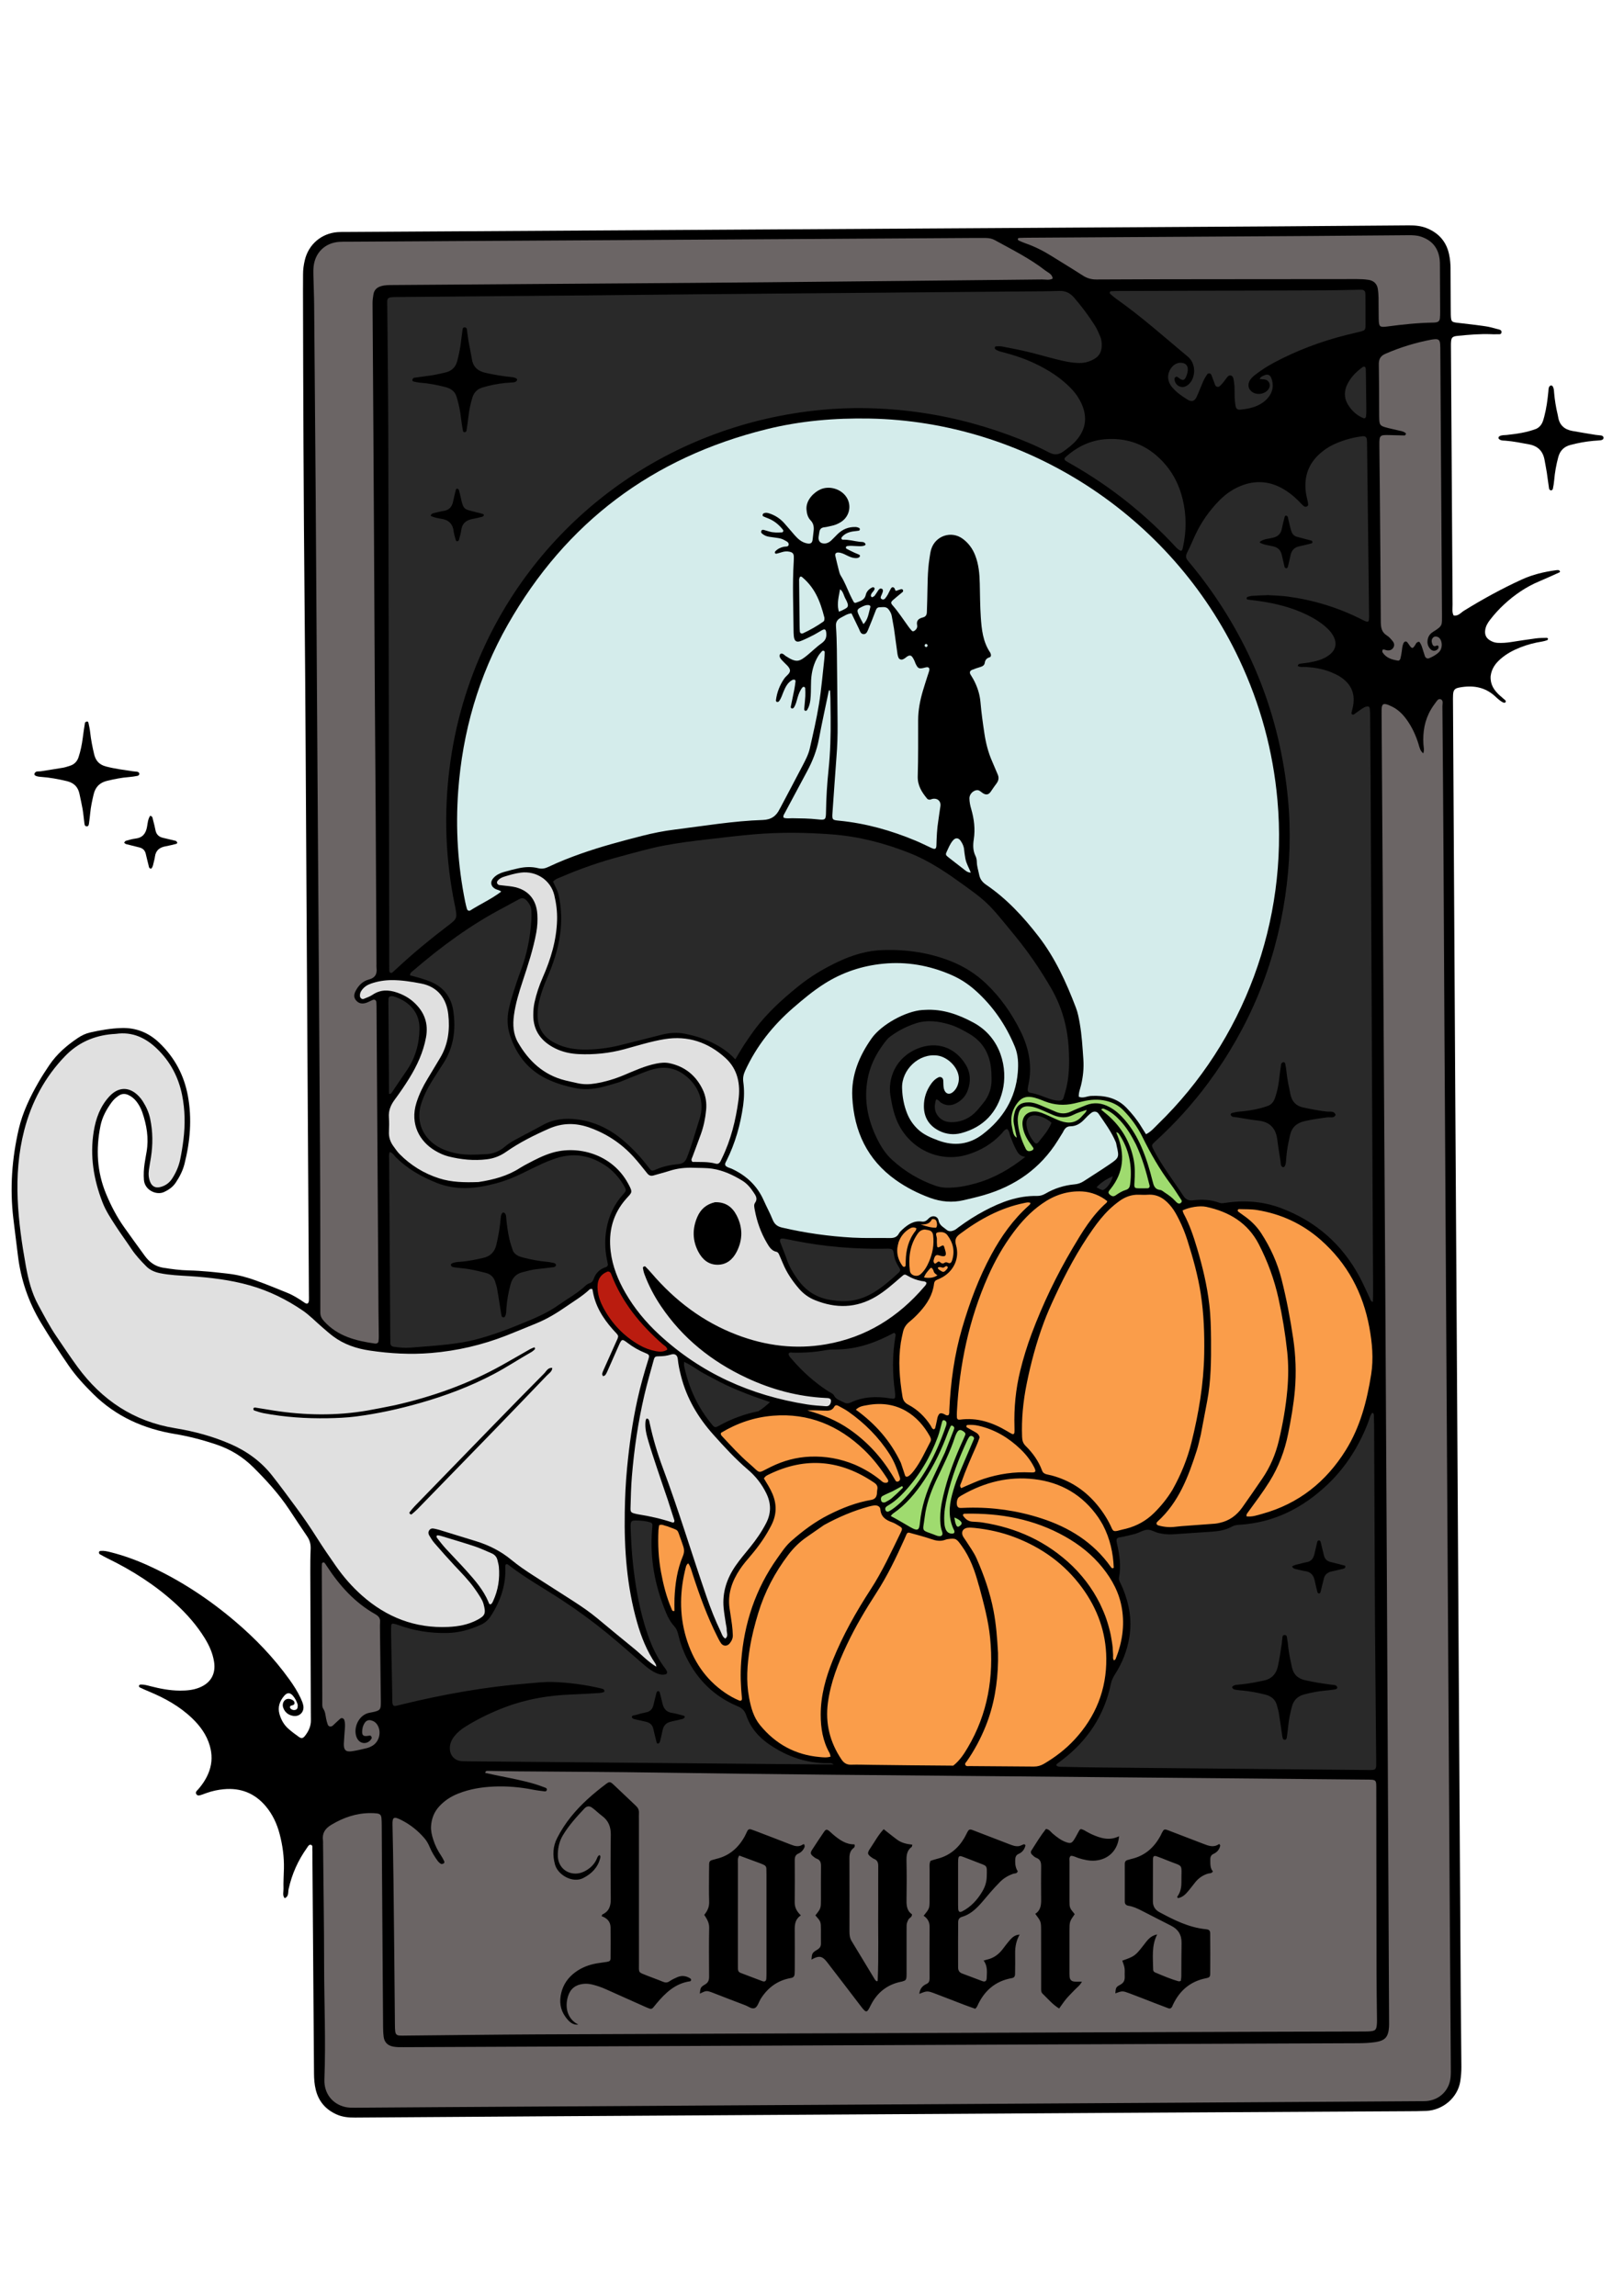
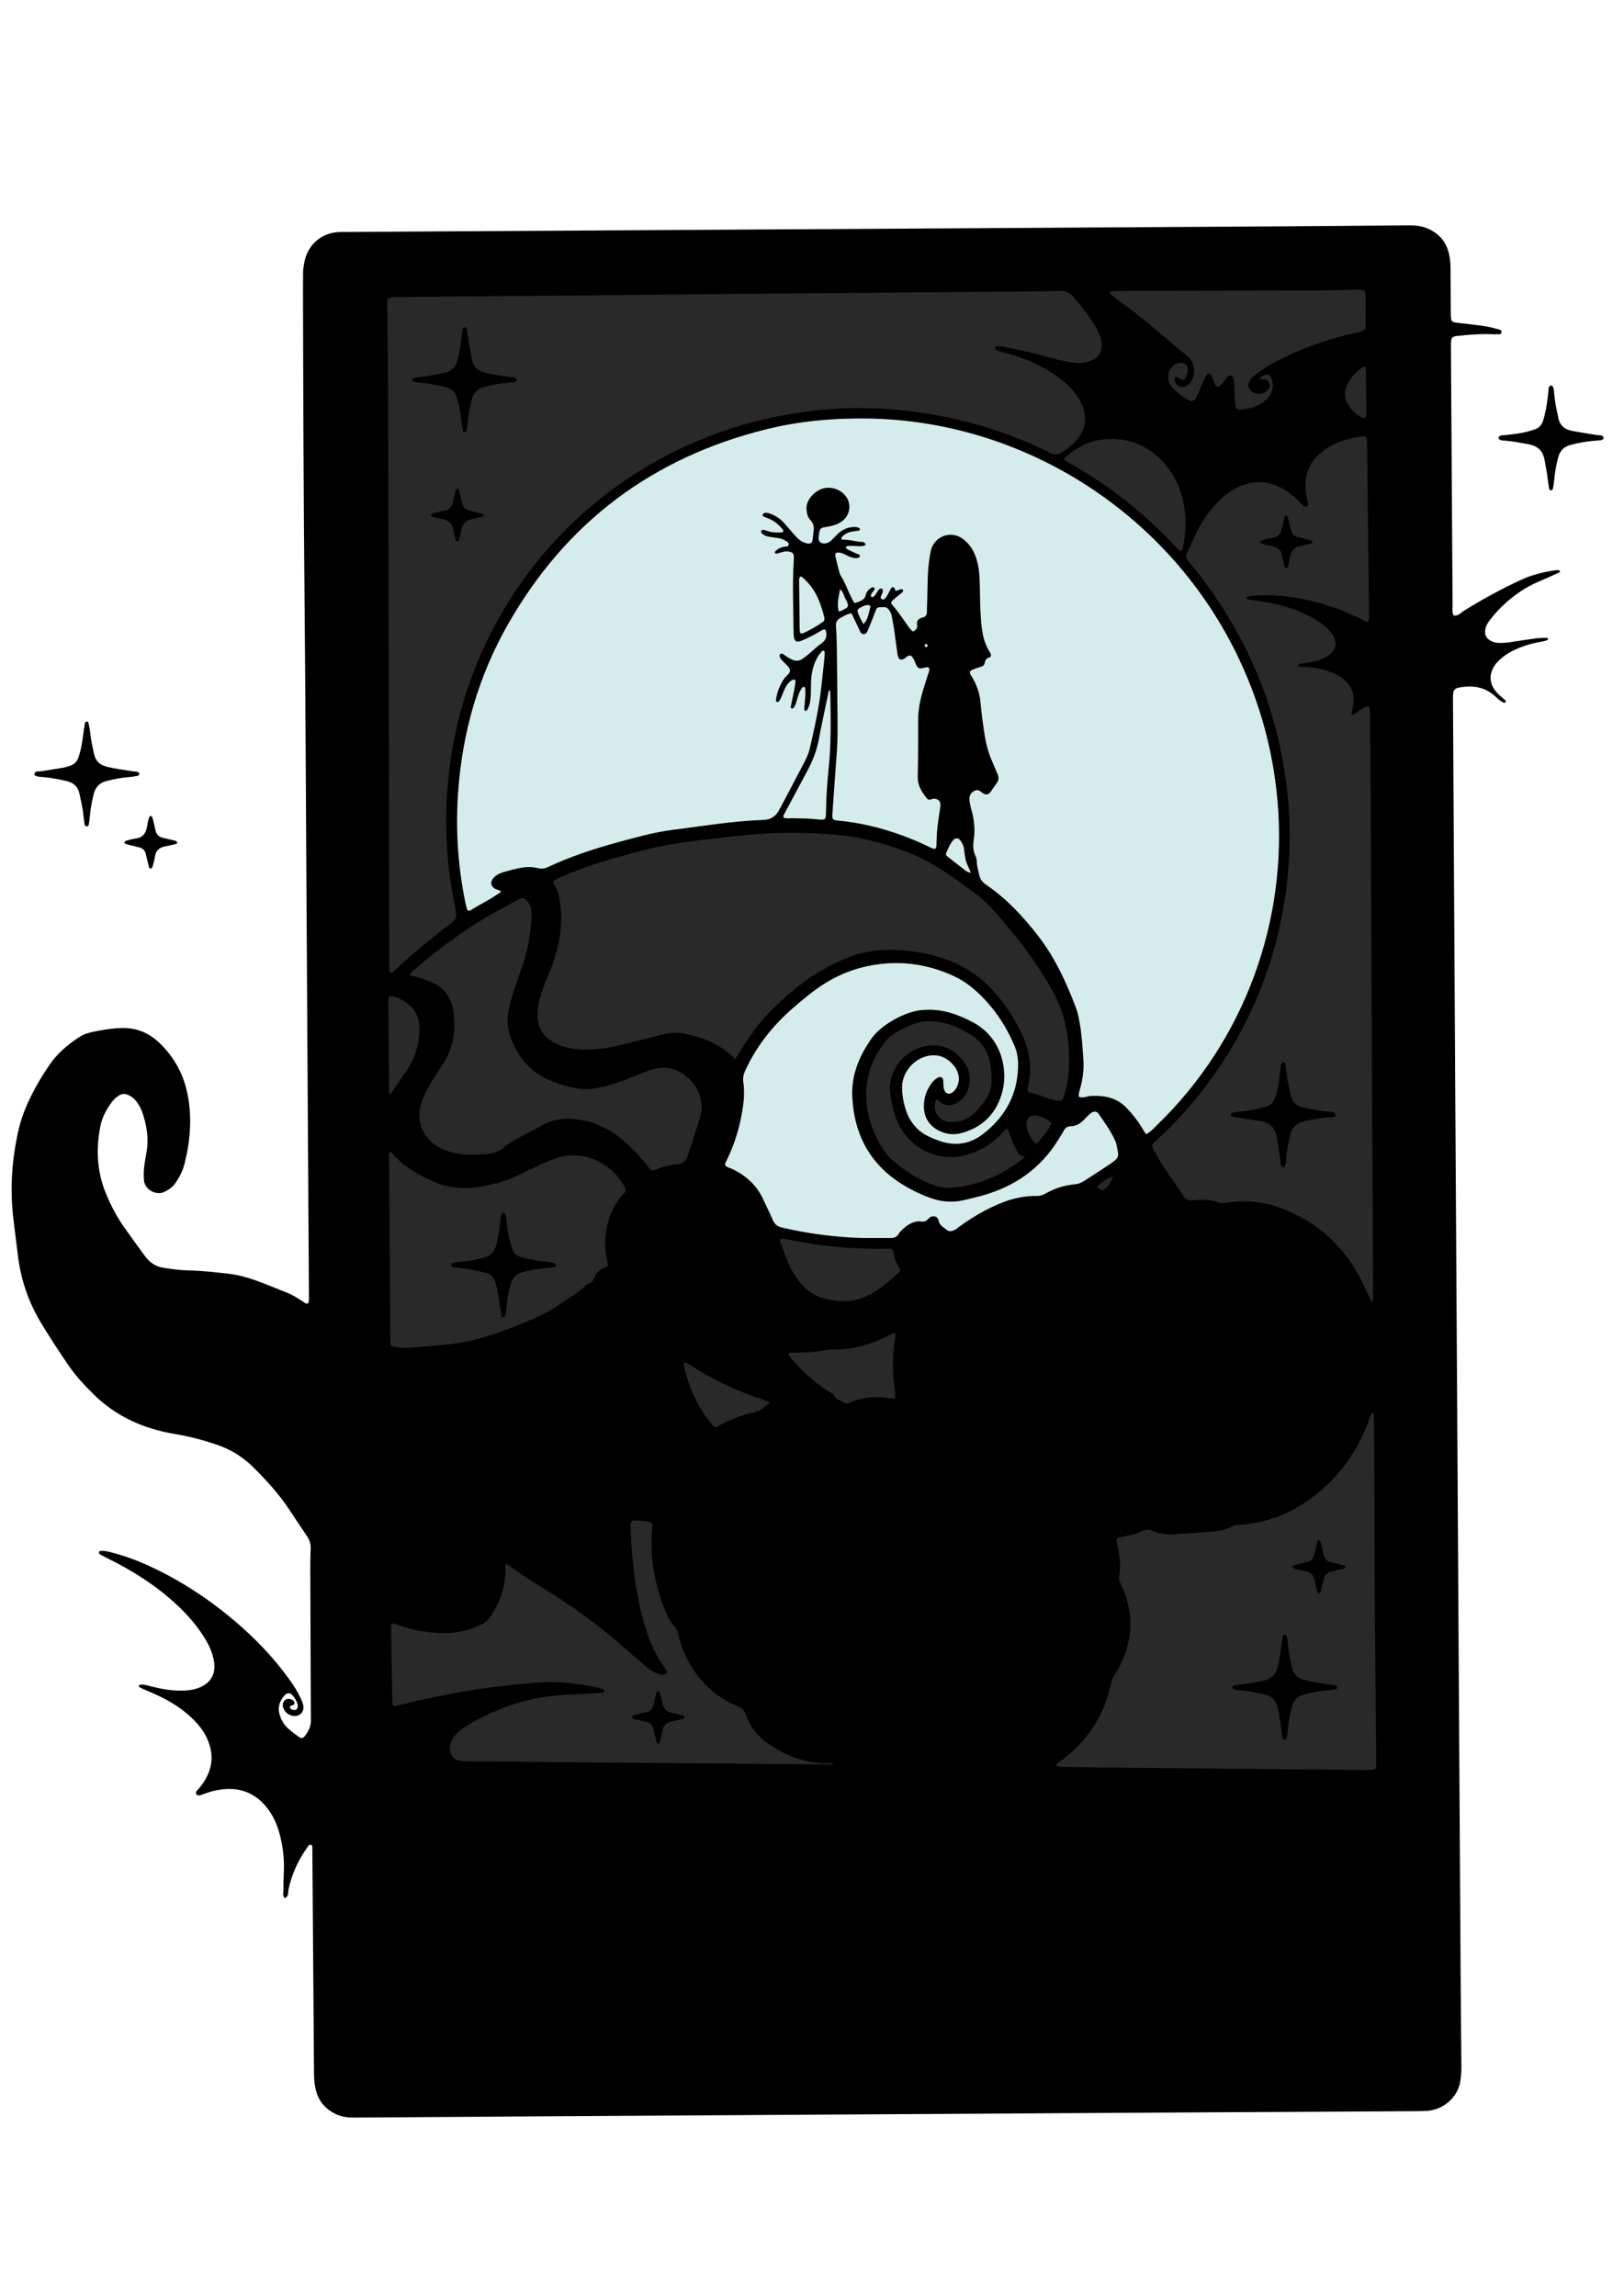
<svg xmlns="http://www.w3.org/2000/svg" version="1.1" id="Layer_1" x="0px" y="0px" width="841.89px" height="1190.55px" viewBox="0 0 841.89 1190.55" style="enable-background:new 0 0 841.89 1190.55;" xml:space="preserve">
  <style type="text/css">
	.st0{fill:#BA1C0F;}
	.st1{fill:#9FDB6F;}
	.st2{fill:#FA9D4A;}
	.st3{fill:#D4ECEB;}
	.st4{fill:#E0E0E0;}
	.st5{fill:#292929;}
	.st6{fill:#6B6565;}
</style>
  <path d="M808.61,296.05c0.23,0.3,0.08,0.6-0.28,0.76c-3.42,1.52-6.82,3.12-10.28,4.56c-6.87,2.86-12.9,6.98-18.33,12.02  c-2.65,2.45-5.06,5.11-7.26,7.96c-1.25,1.61-2.29,3.35-2.54,5.46c-0.27,2.24,0.46,3.96,2.42,5.16c1.22,0.75,2.49,1.24,3.95,1.33  c2.36,0.14,4.68-0.04,7.01-0.4c4.32-0.67,8.65-1.35,12.99-1.92c1.85-0.24,3.73-0.22,5.6-0.27c0.21-0.01,0.6,0.3,0.61,0.48  c0.01,0.24-0.21,0.65-0.42,0.73c-0.88,0.3-1.77,0.58-2.69,0.72c-3.88,0.6-7.65,1.6-11.29,3.04c-3.65,1.45-7.11,3.27-10.09,5.87  c-2.65,2.31-4.75,4.98-5.26,9c-0.26,4.34,1.74,7.24,4.45,9.78c1.02,0.96,2.14,1.81,3.17,2.76c0.18,0.17,0.31,0.64,0.2,0.84  c-0.24,0.46-0.77,0.53-1.21,0.33c-1.75-0.78-3.06-2.13-4.45-3.39c-5.33-4.82-11.64-5.68-18.41-4.4c-2.48,0.47-3.09,1.37-3.23,3.86  c-0.07,1.25-0.04,2.5-0.03,3.75c0.4,69.24,0.79,138.48,1.2,207.71c0.28,47.51,0.59,95.03,0.88,142.54  c0.33,55.17,0.66,110.34,0.99,165.51c0.31,51.11,0.62,102.22,0.94,153.32c0.08,12.82,0.22,25.63,0.34,38.45  c0.02,2.51-0.19,4.98-0.57,7.46c-1.26,8.31-8.8,14.99-17.65,15.4c-3.28,0.15-6.56,0.15-9.85,0.17c-43.15,0.24-86.3,0.46-129.45,0.71  c-55.66,0.32-111.31,0.67-166.97,1c-50.97,0.31-101.93,0.61-152.9,0.93c-32.05,0.2-64.1,0.4-96.15,0.65  c-3.33,0.03-6.53-0.27-9.61-1.66c-5.64-2.55-9.27-6.75-10.75-12.77c-0.68-2.75-0.89-5.54-0.91-8.36c-0.26-37.67-0.55-75.33-0.83-113  c-0.01-1.09,0.04-2.19-0.04-3.28c-0.06-0.86,0.38-2.15-0.81-2.38c-0.99-0.19-1.5,0.95-2.03,1.7c-4.6,6.45-7.75,13.52-9.46,21.27  c-0.36,1.62,0.23,3.86-2.05,4.72c-1.23-1.5-0.54-3.29-0.59-4.92c-0.11-3.43,0.13-6.87,0.21-10.3c0.15-6.14-0.67-12.16-2.23-18.09  c-1.37-5.2-3.57-10-7.03-14.17c-5.73-6.91-13.11-9.86-22.01-9c-2.96,0.28-5.87,0.9-8.69,1.9c-0.88,0.31-1.76,0.65-2.65,0.94  c-0.89,0.29-1.92,0.74-2.63-0.08c-1.02-1.19,0.17-1.99,0.84-2.76c2.48-2.86,4.49-5.97,5.74-9.59c1.49-4.3,1.48-8.57,0.25-12.9  c-1.64-5.74-5.03-10.35-9.28-14.41c-6.43-6.14-14.05-10.36-22.2-13.74c-1.58-0.66-3.15-1.35-4.7-2.09  c-0.41-0.19-0.76-0.63-0.45-1.14c0.14-0.22,0.5-0.41,0.77-0.41c1.74-0.06,3.39,0.42,5.06,0.85c5.01,1.29,10.06,2.28,15.26,2.3  c3.46,0.01,6.87-0.26,10.13-1.58c5.92-2.39,8.61-7.11,7.6-13.44c-0.7-4.39-2.49-8.37-4.8-12.13c-4.13-6.7-9.28-12.57-15.06-17.87  c-10.57-9.69-22.53-17.31-35.39-23.57c-1.4-0.68-2.77-1.44-4.11-2.22c-0.2-0.11-0.28-0.54-0.3-0.82c-0.03-0.6,0.46-0.78,0.92-0.82  c1.74-0.15,3.41,0.25,5.08,0.67c6.69,1.69,13.15,4.02,19.42,6.87c16.34,7.42,31.19,17.16,44.87,28.74  c10.67,9.04,20.27,19.03,28.43,30.4c2.19,3.05,4.22,6.21,5.81,9.62c0.59,1.27,1.17,2.59,1.41,3.95c0.57,3.32-2.05,5.87-5.35,5.28  c-2.48-0.45-4.27-1.86-5.1-4.31c-0.49-1.44-0.09-2.99,0.94-3.86c0.99-0.84,2.46-0.87,3.94-0.02c0.56,0.32,0.97,0.8,1.01,1.47  c0.05,0.77-0.5,1.08-1.13,1.25c-0.59,0.16-1.27,0.22-1.23,1.07c0.03,0.7,1.2,1.43,2.19,1.39c0.86-0.03,1.55-0.39,1.73-1.27  c0.12-0.59,0.17-1.27-0.01-1.83c-0.48-1.49-1.22-2.86-2.2-4.1c-1.5-1.9-3.05-2.09-4.64-0.25c-2.36,2.73-3.56,5.88-2.51,9.54  c0.83,2.91,2.27,5.52,4.53,7.54c1.74,1.56,3.64,2.96,5.55,4.31c1.34,0.95,2.14,0.73,3.18-0.61c1.87-2.41,3.1-5.05,3.02-8.19  c-0.04-1.41-0.02-2.81-0.03-4.22c-0.1-24.23-0.2-48.45-0.28-72.68c-0.01-3.91,0.01-7.82,0.19-11.72c0.11-2.46-0.45-4.57-1.84-6.6  c-3.19-4.63-6.25-9.36-9.37-14.04c-5.32-7.97-11.72-15-18.5-21.74c-5.44-5.4-11.74-9.28-18.96-11.73  c-7.1-2.41-14.34-4.32-21.75-5.55c-16.13-2.67-30.44-9.04-42.22-20.66c-4.69-4.63-9.12-9.44-12.86-14.87  c-4.96-7.21-9.73-14.54-14.26-22.04c-6.56-10.88-10.55-22.6-12.03-35.2C8.49,644.35,7.65,638,6.9,631.64  c-1.83-15.53-0.72-30.9,2.78-46.09c2.02-8.74,5.89-16.78,10.34-24.53c1.71-2.98,3.59-5.87,5.51-8.72c3.9-5.8,9.09-10.28,14.85-14.14  c1.96-1.32,4.12-2.34,6.4-2.85c5.33-1.2,10.71-2.13,16.21-2.3c7.64-0.23,14.09,2.43,19.53,7.61c7.93,7.56,12.89,16.74,14.88,27.57  c2.19,11.92,1.18,23.65-1.76,35.29c-0.89,3.52-2.54,6.71-4.55,9.71c-1.52,2.26-3.62,3.74-6.13,4.88c-3.85,1.75-9.96-0.94-10.35-6.34  c-0.21-2.83-0.06-5.62,0.35-8.41c0.3-2.01,0.66-4.01,1.01-6.01c1.25-7.13,0.09-14-2.25-20.73c-0.67-1.92-1.64-3.72-2.88-5.35  c-1.16-1.51-2.56-2.71-4.32-3.51c-1.71-0.78-3.34-0.71-4.9,0.31c-1.45,0.94-2.72,2.09-3.75,3.5c-2.69,3.69-4.85,7.58-5.78,12.16  c-2.46,12.11-1.84,23.95,2.94,35.41c2.53,6.07,5.55,11.9,9.38,17.27c3.53,4.96,7.09,9.91,10.69,14.82c2.39,3.27,5.44,5.49,9.59,6.13  c4.33,0.67,8.65,1.28,13.04,1.37c7.04,0.15,14.02,0.94,21.01,1.76c4.53,0.54,8.91,1.7,13.17,3.21c5.74,2.03,11.38,4.35,17.02,6.65  c3.19,1.3,6.11,3.14,8.94,5.1c1.43,0.99,2.21,0.48,2.28-1.38c0.03-0.94,0-1.88-0.01-2.81c-0.41-68.61-0.82-137.23-1.25-205.84  c-0.31-50.95-0.52-101.9-1-152.85c-0.51-53.92-0.71-107.84-0.82-161.76c-0.01-2.81,0.06-5.63,0.03-8.44  c-0.02-2.52,0.33-4.99,0.91-7.43c1.92-8.16,8.57-13.88,16.92-14.54c1.4-0.11,2.81-0.08,4.22-0.09c56.75-0.34,113.5-0.68,170.25-1.02  c54.72-0.33,109.44-0.65,164.15-0.98c50.18-0.3,100.37-0.6,150.55-0.92c22.04-0.14,44.09-0.3,66.13-0.5  c3.33-0.03,6.56,0.25,9.65,1.55c6.05,2.53,9.9,6.92,11.31,13.38c0.53,2.45,0.77,4.93,0.78,7.44c0.01,6.88,0.06,13.75,0.1,20.63  c0.01,1.09-0.01,2.19,0.03,3.28c0.14,3.76,0.32,3.88,3.96,4.29c4.66,0.52,9.31,1.07,13.95,1.74c2,0.29,3.98,0.81,5.93,1.37  c0.98,0.28,2.55,0.37,2.46,1.69c-0.09,1.51-1.65,0.99-2.64,1.08c-0.93,0.08-1.87,0.01-2.81-0.03c-5.64-0.2-11.25,0.26-16.85,0.83  c-0.47,0.05-0.94,0.08-1.4,0.16c-1.78,0.33-2.3,0.92-2.47,2.85c-0.07,0.78-0.07,1.56-0.06,2.34c0.18,29.54,0.37,59.08,0.56,88.62  c0.09,15.16,0.16,30.32,0.29,45.48c0.02,1.84-0.38,3.75,0.51,5.52c2.37,0.55,3.71-1.38,5.33-2.38c9.72-6.01,19.7-11.51,30.09-16.25  c5.6-2.55,11.51-3.95,17.57-4.78c0.46-0.06,0.94-0.13,1.4-0.09C808.15,295.64,808.46,295.84,808.61,296.05z M829.95,225.77  c-0.92-0.13-1.87-0.15-2.79-0.3c-4-0.65-7.99-1.31-11.98-2.02c-4.11-0.73-6.77-2.99-7.43-7.27c-0.07-0.46-0.18-0.92-0.28-1.37  c-0.87-3.64-1.47-7.33-1.8-11.06c-0.11-1.23-0.06-2.52-0.87-3.57c-0.16-0.2-0.53-0.36-0.78-0.33c-0.27,0.03-0.58,0.25-0.75,0.47  c-0.61,0.79-0.5,1.77-0.59,2.69c-0.43,4.35-0.99,8.68-2.11,12.91c-0.63,2.39-1.21,4.91-4.05,6.38c-5.18,1.99-10.28,2.65-15.39,3.22  c-1.23,0.14-2.5-0.02-3.66,0.59c-0.44,0.23-0.72,0.6-0.64,1.07c0.04,0.26,0.32,0.53,0.56,0.69c0.96,0.65,2.09,0.55,3.17,0.63  c4.05,0.31,8.01,1.16,11.99,1.87c4.79,0.86,7.4,3.61,8.19,8.3c0.36,2.15,0.83,4.28,1.15,6.44c0.42,2.77,0.73,5.56,1.17,8.33  c0.05,0.34,0.61,0.79,0.98,0.83c0.3,0.03,0.9-0.41,0.96-0.73c0.31-1.52,0.57-3.05,0.7-4.6c0.34-4.05,1.07-8.03,2.12-11.95  c0.89-3.31,2.93-5.4,6.26-6.28c3.92-1.05,7.9-1.77,11.94-2.14c1.24-0.11,2.49-0.14,3.73-0.3c0.78-0.1,1.59-0.43,1.53-1.38  C831.23,226.25,830.61,225.86,829.95,225.77z M21.18,402.8c4.53,0.31,8.97,1.12,13.73,2.26c3.74,0.99,5.62,3.25,6.3,6.6  c0.53,2.59,1.15,5.17,1.6,7.78c0.39,2.3,0.59,4.64,0.89,6.96c0.12,0.9,0.07,2.08,1.35,2.05c0.94-0.02,1.01-1.02,1.11-1.78  c0.23-1.7,0.45-3.4,0.61-5.11c0.3-3.27,1.01-6.46,1.76-9.65c0.92-3.94,3.26-6.21,7.16-7.11c3.65-0.85,7.3-1.61,11.05-1.89  c1.55-0.12,3.09-0.35,4.62-0.65c0.36-0.07,0.89-0.6,0.89-0.91c0-0.64-0.47-1.13-1.18-1.23c-0.77-0.1-1.56-0.12-2.32-0.24  c-4.62-0.71-9.25-1.27-13.8-2.47c-3.43-0.9-5.32-2.93-6.13-6.28c-0.91-3.8-1.66-7.61-2.08-11.5c-0.19-1.7-0.57-3.37-0.93-5.05  c-0.05-0.22-0.49-0.56-0.67-0.51c-0.4,0.1-1.04,0.36-1.08,0.63c-0.44,2.61-0.81,5.23-1.15,7.86c-0.44,3.41-1.11,6.77-2.19,10.04  c-0.74,2.22-2.2,3.74-4.45,4.44c-1.19,0.37-2.37,0.8-3.59,1.01c-3.84,0.66-7.69,1.22-11.54,1.86c-1.15,0.19-2.62-0.36-3.25,1.18  C17.52,401.96,18.63,402.63,21.18,402.8z M65.22,435.96c-0.36,0.1-0.59,0.63-0.88,0.97c0.33,0.25,0.64,0.62,1.01,0.72  c2.11,0.56,4.23,1.06,6.7,1.68c2.08,0.46,3.05,1.62,3.48,3.23c0.52,1.96,0.89,3.96,1.44,5.91c0.21,0.75,0.15,1.88,1.39,1.93  c0.79-0.73,0.94-1.67,1.15-2.57c0.28-1.21,0.65-2.42,0.81-3.65c0.43-3.3,2.45-4.84,5.55-5.39c1.84-0.33,3.66-0.8,5.47-1.25  c0.24-0.06,0.64-0.48,0.61-0.53c-0.21-0.38-0.46-0.93-0.8-1.02c-2.26-0.6-4.55-1.05-6.82-1.63c-1.98-0.5-3.27-1.71-3.7-3.78  c-0.38-1.83-0.78-3.67-1.3-5.46c-0.23-0.78-0.11-1.91-1.49-2.14c-1.16,1.71-1.27,3.8-1.62,5.74c-0.63,3.48-2.31,5.64-6,6.07  C68.53,434.99,66.87,435.49,65.22,435.96z" />
-   <path class="st0" d="M315.11,659.23c1.24,0.1,1.53,0.82,1.81,1.56c5.55,14.5,15.09,26.05,26.61,36.17c0.9,0.79,2.17,1.3,2.41,2.77  c-1.8,1.23-3.77,1.24-5.79,0.86c-3.09-0.58-6-1.64-8.73-3.21c-8.04-4.64-14.21-11.08-18.59-19.24c-1.56-2.91-2.7-6-3-9.28  C309.46,664.68,310.4,661.05,315.11,659.23z" />
-   <path class="st1" d="M612.39,623.45c-0.43,0.58-1.09,0.71-1.66,0.46c-0.54-0.24-1.01-0.72-1.42-1.17c-1.58-1.76-3.48-3.12-5.45-4.4  c-0.78-0.51-1.58-1.28-2.42-1.37c-2.78-0.28-3.36-2.23-3.9-4.42c-1.51-6.06-3.29-12.04-5.78-17.78c-2.18-5.04-4.93-9.74-8.5-13.93  c-2.34-2.75-4.96-5.18-8.18-6.9c-3.93-2.09-7.98-2.56-12.17-0.88c-2.61,1.05-5.23,2.07-7.76,3.27c-2.59,1.23-5.12,1.22-7.7,0.16  c-2.74-1.13-5.43-2.37-8.18-3.47c-1.88-0.76-3.78-1.44-5.87-1.47c-4.33-0.06-6.7,1.79-7.59,6.02c-0.36,1.69-0.55,3.39-0.21,5.11  c0.45,2.29,0.92,4.58,1.51,7.19c-1.78-0.91-1.93-3.06-2.37-4.94c-1.17-4.99-0.25-9.56,3.12-13.59c1.78-2.12,3.91-2.92,6.62-2.57  c2.52,0.33,4.81,1.33,7.12,2.24c4.95,1.94,10,2.28,15.16,1.12c1.52-0.34,3.03-0.72,4.55-1.08c3.99-0.94,7.97-1.25,12.04-0.29  c3.44,0.82,6.42,2.27,8.92,4.8c4.1,4.15,7.45,8.81,10.02,14.03c4.22,8.55,8.93,16.8,14.67,24.44c1.96,2.61,3.65,5.43,5.46,8.16  C612.74,622.62,612.69,623.05,612.39,623.45z M487.42,786.64c0.07-5.03,1.19-9.89,2.47-14.71c2.25-8.45,5.41-16.58,9.01-24.53  c0.51-1.13,1.04-2.27,1.49-3.42c0.26-0.66-0.08-1.17-0.62-1.59c-1.91-1.48-2.94-1.26-3.97,0.87c-0.27,0.56-0.53,1.13-0.72,1.72  c-2.52,7.9-6.34,15.23-9.99,23.02c-2.82,6.16-4.94,12.21-5.72,18.58c-1.03,8.29-2.25,6.28,6.15,9.59c0.14,0.06,0.29,0.11,0.44,0.15  c2.12,0.56,3.11-0.3,2.39-2.32C487.49,791.59,487.39,789.14,487.42,786.64z M489.88,753.05c1.62-4.1,3.1-7.88,4.55-11.66  c0.16-0.41,0.33-0.93,0.21-1.31c-0.12-0.37-0.57-0.7-0.95-0.91c-0.19-0.1-0.72,0.03-0.81,0.19c-0.54,1.12-1.05,2.25-1.48,3.42  c-3.19,8.67-7.15,16.96-12.28,24.67c-4.44,6.67-9.52,12.76-16.21,17.33c-0.37,0.25-0.63,0.66-1.16,1.23  c3.53,1.85,6.82,3.85,10.13,5.77c4.39,2.53,4.66,1.16,5.03-2.45c0.83-8.01,3.22-15.55,6.63-22.81  C485.61,762.13,487.67,757.75,489.88,753.05z M588.88,593.36c-2.35-4.63-4.84-8.76-8.16-12.33c-2.24-2.41-4.69-4.56-7.78-5.85  c-0.64-0.27-1.3-0.8-2.07,0.14c1.08,0.91,2.15,1.78,3.2,2.69c7.21,6.22,11.83,13.96,13.64,23.33c0.75,3.86,0.64,7.74,0.4,11.64  c-0.19,3.1-0.14,3.13,2.97,3.15c1.25,0.01,2.49,0.02,3.74-0.02c0.9-0.03,1.33-0.65,1.09-1.62  C594.15,607.38,592.15,600.34,588.88,593.36z M578.65,587.06c0.26,0.74,0.46,1.17,0.63,1.6c3.94,9.89,3.29,19.21-3.52,27.74  c-0.29,0.37-0.6,0.72-0.85,1.11c-0.51,0.83-0.15,1.42,0.52,1.98c0.94,0.79,1.87,1.03,2.95,0.26c1.66-1.18,3.4-2.24,5.36-2.83  c1.42-0.43,1.94-1.45,2.11-2.77c1.26-9.49-0.47-18.33-5.85-26.34C579.7,587.36,579.06,587.1,578.65,587.06z M504.14,744.66  c-0.6-0.34-1.24-0.23-1.66,0.31c-0.38,0.48-0.63,1.06-1.1,1.9c-4.4,9.52-8.02,18.96-10.33,28.87c-0.99,4.26-1.74,8.55-1.54,12.96  c0.06,1.4,0.17,2.79,0.71,4.12c0.59,1.46,1.62,2.26,3.17,2.34c0.42,0.02,1.01-0.1,1.24-0.38c0.21-0.27,0.21-0.92,0.03-1.26  c-3.09-6.08-2.78-12.36-1.06-18.68c0.82-3,1.74-5.99,2.9-8.87c2.25-5.64,4.7-11.2,7.07-16.79c0.43-1,0.88-1.99,1.29-3.01  C505.14,745.45,504.69,744.98,504.14,744.66z M546.06,578.16c-2.45-1.02-4.84-2.19-7.31-3.17c-1.44-0.57-2.95-1.09-4.48-1.29  c-4.02-0.52-5.87,0.94-6.5,4.88c-0.12,0.77-0.22,1.56-0.18,2.33c0.25,5.24,1.85,10.12,4.19,14.77c0.63,1.25,1.71,1.49,3.2,0.81  c0.56-0.26,1.06-0.77,0.61-1.46c-0.68-1.04-1.49-2.01-2.17-3.05c-1.74-2.64-3.06-5.48-3.34-8.66c-0.38-4.39,2.32-7.21,6.72-7.02  c1.07,0.04,2.16,0.34,3.18,0.69c1.32,0.46,2.59,1.09,3.88,1.65c2,0.88,3.96,1.89,6.02,2.61c4.18,1.45,8.02,1.04,11.06-2.58  c0.9-1.07,2.14-1.85,2.39-3.22c-2.5,0.82-4.78,1.46-6.84,2.53C552.96,579.81,549.54,579.6,546.06,578.16z M490.45,739.21  c0.15-0.43,0.23-0.91,0.24-1.37c0-0.69-0.43-1.16-1.03-1.41c-0.78-0.33-1.12,0.18-1.3,0.83c-0.71,2.54-1.24,5.15-2.15,7.62  c-3.91,10.64-9.64,20.21-17.33,28.57c-2.43,2.64-5.06,5.08-8.18,6.92c-0.53,0.31-1.1,0.64-1.49,1.1c-0.42,0.5-0.38,1.19-0.05,1.75  c0.37,0.63,0.99,0.71,1.6,0.39c2.24-1.15,4.1-2.81,6.22-4.68C478.49,767.61,485.36,753.93,490.45,739.21z M462.32,776.77  c1.77-1.51,3.44-3.13,5.09-4.77c0.3-0.3,1.15-0.74,0.2-1.48c-1.47,0.81-2.96,1.62-4.75,2.6c-1.99,0.94-3.73,1.62-5.35,2.53  c-0.87,0.49-1,1.52-0.69,2.49c0.27,0.83,1.31,1.16,2.36,0.61C460.27,778.17,461.38,777.57,462.32,776.77z M494.73,786.81  c0.15,0.83,0.29,1.56,0.48,2.58c0.24,0.7,0.38,1.14,0.59,1.54c0.32,0.64,0.81,0.88,1.46,0.42c0.62-0.44,1.37-0.94,1.24-1.75  C498.35,788.67,496.51,787.41,494.73,786.81z" />
-   <path class="st2" d="M349.66,828.7c-0.09,2.17-0.01,4.35-0.01,6.53c-1.2,0.36-1.31-0.58-1.56-1.16c-2.6-6.03-4.19-12.36-5.39-18.79  c-1.34-7.22-1.71-14.51-1.36-21.84c0.04-0.91,0.24-1.82,0.36-2.63c1.46-0.72,2.55,0.23,4.1,0.49c6.63,2.59,4.97,1.09,7.27,7.15  c0.39,1.02,0.7,2.06,1.06,3.09c0.63,1.79,0.67,3.39-0.14,5.31C351.06,813.81,349.98,821.2,349.66,828.7z M388.37,758.8  c6.41,5.49,3.79,5.38,11.4,1.67c6.38-3.12,13.09-4.95,20.24-5.23c7.94-0.31,15.54,1.02,23.2,4.19c4.92,2.19,9.21,4.71,13.11,7.89  c0.72,0.58,1.35,1.34,2.35,1.44c0.62,0.06,1.35,0.09,1.71-0.48c0.18-0.28,0.03-0.93-0.18-1.27c-3.54-5.55-7.53-10.75-12.29-15.32  c-13.18-12.64-28.71-19.14-47.16-17.67c-9.64,0.77-18.6,3.82-26.88,8.82c-0.1,0.06-0.12,0.26-0.2,0.43  c-0.06,0.67,0.41,1.13,0.82,1.57C378.99,749.63,383.37,754.52,388.37,758.8z M467.02,758.47c0.8,2.41,1.46,4.49,2.18,6.55  c0.26,0.73,0.97,0.79,1.54,0.46c1.38-0.8,2.34-2.05,3.28-3.29c3.41-4.51,5.65-9.68,8.28-14.63c0.61-1.15,0.18-2.09-0.37-3.07  c-5.69-10.18-16.21-18.96-32.41-15.94c-1.88,0.35-3.97,0.51-5.84,2.35C453.74,738.2,461.64,747.07,467.02,758.47z M462.4,764.57  c0.65,1.06,1.26,2.15,1.92,3.21c0.28,0.44,0.77,0.51,1.22,0.36c0.63-0.21,1.05-0.67,1.07-1.36c0.01-0.3-0.09-0.62-0.19-0.91  c-1.34-4.17-2.89-8.22-5.28-11.95c-5.64-8.81-12.88-16.05-21.4-22.04c-1.65-1.16-3.49-2.06-5.26-3.04c-0.78-0.43-1.56-0.3-1.99,0.52  c-1.07,2.02-2.88,2.13-4.82,2.04c-3.12-0.14-6.24-0.24-9.13-0.12c8,2.24,15.31,5.25,21.92,9.86  C449.44,747.4,456.69,755.26,462.4,764.57z M528.95,751.28c-6.2-5.93-13.34-10.16-21.78-12.08c-1.85-0.42-3.7-0.51-5.56-0.39  c-0.23,0.01-0.59,0.26-0.64,0.47c-0.06,0.24,0.07,0.68,0.26,0.79c1.2,0.72,2.45,1.36,3.66,2.07c1.19,0.7,2.55,1.26,2.95,3.13  c-0.61,1.77-1.16,3.23-1.8,4.65c-2.72,6.12-5.42,12.25-7.64,18.56c-0.32,0.91-1.2,1.89-0.09,3.1c0.68-0.31,1.37-0.65,2.07-0.94  c3.16-1.31,6.27-2.79,9.51-3.86c7.91-2.6,16.04-3.79,24.38-3.35c2.71,0.14,3.02-0.4,1.73-2.9  C534.19,757.03,531.78,753.99,528.95,751.28z M525.34,639.02c-5.25,7.05-9.55,14.65-13.11,22.67  c-9.93,22.41-14.86,45.98-16.17,70.37c-0.05,0.93-0.05,1.87,0,2.81c0.06,0.95,0.63,1.33,1.57,1.2c8.96-1.23,16.97,1.48,24.53,5.99  c0.8,0.48,1.6,0.99,2.44,1.39c0.7,0.33,1.22,0,1.29-0.75c0.08-0.77,0.02-1.56,0.02-2.74c-0.31-10.14,0.65-19.75,2.97-29.21  c1.6-6.53,3.57-12.95,5.93-19.24c5.77-15.4,12.86-30.18,21.22-44.32c5-8.45,10.06-16.95,17.57-23.58c0.22-0.19,0.29-0.54,0.43-0.82  c-3.58-2.94-8.32-4.77-12.78-5.03c-7.82-0.46-14.77,1.91-21.1,6.38C534.33,628.21,529.56,633.35,525.34,639.02z M488.69,662.14  c-0.94,0.55-1.94,1.01-2.95,1.41c-1,0.39-1.42,1.08-1.54,2.11c-0.68,5.67-3.56,10.27-7.27,14.4c-1.66,1.85-3.46,3.62-5.39,5.19  c-1.79,1.45-2.96,3.17-3.43,5.39c-0.39,1.83-0.84,3.65-1.12,5.5c-1.43,9.37-0.66,18.67,0.86,27.96c0.34,2.08,1.25,3.28,3.07,4.24  c4.78,2.54,8.56,6.21,11.5,10.76c0.48,0.74,0.69,1.8,1.74,1.99c0.23-0.22,0.56-0.37,0.62-0.59c0.32-1.2,0.58-2.42,0.91-3.99  c0.2-0.96,0.28-1.59,0.52-2.16c0.71-1.65,1.25-1.89,2.87-1.32c0.85,0.3,1.54,1.14,2.59,0.71c0.62-0.82,0.42-1.79,0.46-2.7  c0.68-14.39,2.59-28.57,6.65-42.45c3.87-13.23,8.62-26.07,15.2-38.2c5.09-9.39,11.21-18.02,19.21-25.21  c0.45-0.41,1.02-0.75,0.96-1.52c-1.07-0.46-2.12-0.13-3.18,0.08c-12.51,2.55-23.34,8.55-33.45,16.12c-2.2,1.65-2.64,3.18-1.87,5.9  C497.49,652.29,494.55,658.73,488.69,662.14z M498.97,775.06c-0.67,0.38-1.37,0.76-1.96,1.26c-1,0.85-1.37,3.68-0.61,4.81  c0.61,0.9,1.64,0.71,2.57,0.69c0.94-0.02,1.87-0.08,2.81-0.1c12.91-0.32,25.52,1.48,37.81,5.44c14.64,4.71,27.18,12.46,36.23,25.22  c0.33,0.47,0.68,1.04,1.56,0.5c-0.31-7.66-1.88-15.06-5.66-22.27c-0.9-1.51-1.58-2.74-2.38-3.89  c-8.04-11.57-19.18-18.13-33.07-19.78C522.98,765.35,510.56,768.46,498.97,775.06z M513.29,849.32c-0.89-9.05-3.28-17.8-5.62-26.56  c-0.08-0.3-0.21-0.59-0.29-0.89c-1.95-7.27-4.4-14.28-8.92-20.49c-2.58-3.53-2.86-4-7.16-3.37c-0.46,0.07-0.91,0.21-1.35,0.37  c-2.5,0.92-4.84,0.43-7.29-0.42c-3.68-1.27-7.47-2.22-11.22-3.27c-0.64-0.18-1.21,0.11-1.49,0.79c-0.37,0.86-0.74,1.72-1.12,2.58  c-4.29,9.55-8.79,18.96-14.51,27.8c-5.59,8.65-10.88,17.52-15.28,26.87c-4.55,9.65-8.45,19.49-9.86,30.16  c-1.41,10.7,1.05,20.45,7.06,29.38c1.24,1.85,2.74,2.77,5.04,2.7c3.43-0.11,6.88,0.03,10.32,0.07c14.07,0.17,28.13,0.34,42.57,0.42  c3.37-2.68,5.5-5.95,7.49-9.32C512.08,888.56,515.27,869.46,513.29,849.32z M709.89,688.28c-3.3-17.96-11.42-33.25-25.22-45.41  c-9.53-8.39-20.58-13.49-33.06-15.5c-3.06-0.49-6.23-0.36-9.35-0.47c-0.21-0.01-0.56,0.31-0.61,0.53c-0.06,0.23,0.08,0.64,0.27,0.78  c1.25,0.94,2.55,1.81,3.8,2.74c3.17,2.35,5.91,5.1,8.07,8.42c4.8,7.39,8.41,15.29,10.57,23.88c2.56,10.16,4.53,20.43,6.05,30.79  c1.3,8.85,1.64,17.74,0.87,26.65c-0.66,7.64-2,15.17-3.5,22.68c-1.76,8.81-4.87,17.08-9.64,24.75c-3.39,5.46-7.25,10.56-11.2,16  c-0.57,0.75-0.9,1.27-0.73,2.08c2.85,0.4,5.53-0.58,8.2-1.32c18.83-5.22,33.04-16.6,43.27-33.03c7.48-12.02,10.96-25.48,13.15-39.3  C712.11,704.42,711.36,696.31,709.89,688.28z M384.24,861.42c1.48-19.86,7.47-37.68,18.79-53.61c2.17-3.05,4.24-6.23,7.06-8.73  c5.98-5.29,12.35-10.07,19.5-13.68c6.98-3.53,14.24-6.39,22.01-7.72c1.83-0.31,2.74-1.3,2.98-3.04c0.11-0.77,0.06-1.57,0.22-2.33  c0.35-1.6-0.28-2.66-1.58-3.54c-17.33-11.81-35.46-13.61-54.47-4.38c-0.96,0.47-2.02,0.89-2.73,2.16c1.54,2.52,3.23,5.13,4.44,8.01  c2.32,5.53,2.17,10.83-0.58,16.23c-2.85,5.61-6.4,10.7-10.46,15.48c-2.02,2.37-4.08,4.75-5.81,7.33c-4.09,6.13-6.5,12.79-5.4,20.34  c0.4,2.78,0.88,5.55,1.24,8.33c0.24,1.85,0.39,3.72,0.45,5.59c0.05,1.62-0.65,3.03-1.68,4.27c-1.24,1.49-3.26,1.5-4.39-0.08  c-0.81-1.13-1.42-2.42-2.05-3.67c-5.2-10.35-9.13-21.2-12.7-32.19c-0.62-1.91-1.06-3.91-2.28-5.59c-0.23,0.15-0.41,0.2-0.48,0.32  c-0.25,0.39-0.55,0.77-0.67,1.2c-3.26,12.33-3.61,24.71,0.04,36.99c3.49,11.71,9.88,21.5,20.12,28.52c2.32,1.59,4.77,2.96,7.37,4.05  c0.89,0.38,1.55-0.1,1.45-1.1C384.01,874.34,383.73,868.11,384.24,861.42z M617.66,747.89c3.73-15.03,6.32-30.23,6.6-45.78  c0.19-10.48-0.18-20.92-1.78-31.29c-1.46-9.43-4.02-18.59-6.9-27.68c-1.18-3.73-2.63-7.35-4.38-10.84c-1.12-2.22-2.3-4.48-3.83-6.42  c-3.09-3.93-6.86-6.82-12.3-6.44c-1.55,0.11-3.12,0.05-4.68,0c-3.75-0.13-7.08,1.11-10.06,3.26c-1.89,1.37-3.71,2.87-5.38,4.49  c-3.15,3.05-5.85,6.48-8.38,10.07c-7.78,11.01-14.07,22.85-19.74,35.04c-2.04,4.38-4,8.8-5.69,13.34  c-3.88,10.41-6.75,21.1-8.93,31.98c-1.82,9.06-2.72,18.2-2.35,27.46c0.07,1.81,0.49,3.27,1.83,4.59c3.69,3.66,6.7,7.83,8.51,12.76  c0.43,1.18,1.27,1.71,2.38,1.98c0.91,0.22,1.83,0.39,2.74,0.63c8.84,2.4,16.28,7.04,22.34,13.91c3.22,3.65,5.93,7.65,8.05,12.03  c1.27,2.61,1,3.56,4.91,2.39c1.04-0.31,2.13-0.49,3.18-0.77c5.56-1.44,10.4-4.12,14.5-8.18c3.57-3.54,6.72-7.39,9.51-11.97  C612.26,764.5,615.55,756.41,617.66,747.89z M525.81,796.95c-6.6-2.51-13.46-3.99-20.47-4.74c-1.24-0.13-2.51-0.23-3.74-0.09  c-2.59,0.3-3.58,2.52-2.2,4.76c0.49,0.8,1.07,1.54,1.57,2.33c1.83,2.91,3.91,5.67,5.3,8.83c3.85,8.74,6.99,17.72,8.79,27.13  c1.36,7.08,1.89,14.24,2.32,21.85c0.01,1.68,0.03,2.94,0.01,4.18c-0.22,11.65-2.07,23-6.45,33.86c-2.58,6.4-5.8,12.45-9.75,18.12  c-0.41,0.59-1.24,1.18-0.68,2.02c0.49,0.74,1.41,0.47,2.15,0.48c11.1,0.09,22.19,0.14,33.29,0.25c1.94,0.02,3.65-0.49,5.32-1.48  c5.82-3.44,11.14-7.51,15.74-12.47c11.02-11.88,16.66-25.97,16.5-42.14c-0.13-13.5-4.56-25.73-12.55-36.64  C551.94,810.87,540.03,802.34,525.81,796.95z M425.46,889.01c0-9.86,2.59-19.13,6.24-28.17c5.22-12.94,12.05-25.06,19.63-36.73  c6.08-9.35,10.68-19.42,15.55-29.38c1.11-2.26,1.01-2.48-1.05-3.71c-1.07-0.64-2.15-1.32-3.31-1.73c-3.3-1.16-5.84-2.79-6.14-6.76  c-0.11-1.47-1.69-2.2-3.24-1.99c-0.93,0.13-1.85,0.33-2.75,0.58c-8.01,2.2-15.62,5.41-23.2,9.57c-3.23,2.25-6.19,4.29-9.14,6.34  c-3.62,2.52-6.7,5.57-9.38,9.1c-6.97,9.18-12.25,19.2-15.6,30.24c-1.82,5.99-3.38,12.05-4.37,18.22  c-1.36,8.51-1.99,17.08-0.37,25.65c0.96,5.11,2.32,10.1,5.68,14.21c8,9.78,18.27,15.44,30.92,16.54c1.8,0.16,3.67,0.41,5.66-0.22  c-0.22-0.75-0.28-1.39-0.57-1.9C426.54,902.69,425.46,895.99,425.46,889.01z M662.96,746.95c2.06-8.67,3.61-17.44,4.4-26.32  c0.58-6.55,0.64-13.13-0.05-19.67c-0.99-9.32-2.51-18.57-4.53-27.73c-2.16-9.82-5.6-19.18-10.2-28.11  c-5.74-11.14-15.41-16.84-27.25-19.4c-3.47-0.75-9.04,0.25-12.29,1.88c0.2,0.57,0.33,1.2,0.62,1.73c3.07,5.67,5.07,11.74,6.91,17.88  c2.87,9.59,5.18,19.28,6.35,29.25c0.71,6.08,0.84,12.16,0.89,18.25c0.08,10.62-0.01,21.25-2.01,31.75  c-1.08,5.67-2.14,11.35-3.3,17.41c-0.75,2.96-1.26,5.57-2.07,8.1c-4.37,13.62-9.33,26.91-20.32,36.9c-0.94,0.85-0.67,1.74,0.49,2.06  c2.89,0.81,5.82,1.07,8.82,0.67c2.01-0.27,4.04-0.39,6.06-0.54c4.83-0.36,9.66-0.7,14.48-1.07c0.77-0.06,1.54-0.25,2.3-0.41  c5-1.06,8.83-3.89,11.73-7.98c3.53-4.97,6.98-9.99,10.41-15.02C658.49,760.59,661.28,754.01,662.96,746.95z M571.51,812.71  c-5.36-6.65-11.94-11.86-19.35-16.03c-16.09-9.07-33.54-12.23-51.8-11.86c-0.31,0.01-0.68,0.02-0.9,0.19  c-0.18,0.14-0.34,0.61-0.24,0.76c1.15,1.76,2.64,3.03,4.86,3.18c1.71,0.12,3.44,0.16,5.13,0.42c17.75,2.74,33.42,9.82,46.72,22.57  c1,1.01,1.78,1.78,2.52,2.58c0.84,0.92,1.67,1.86,2.47,2.81c0.71,0.83,1.39,1.68,2.06,2.55c0.66,0.87,1.31,1.75,1.93,2.65  c0.71,1.03,1.4,2.07,2.06,3.12c0.58,0.93,1.12,1.87,1.65,2.83c0.53,0.95,1.05,1.91,1.54,2.89c0.48,0.98,0.93,1.98,1.37,2.98  c0.5,1.14,0.99,2.29,1.43,3.46c0.39,1.02,0.73,2.06,1.06,3.1c0.33,1.04,0.65,2.09,0.92,3.14c0.32,1.21,0.62,2.42,0.87,3.64  c0.22,1.07,0.39,2.15,0.56,3.23c0.17,1.08,0.34,2.16,0.44,3.24c0.11,1.24,0.09,2.5,0.22,3.74c0.1,0.97-0.33,2.1,0.51,3.02  c0.39-0.36,0.71-0.52,0.81-0.77c3.38-8.42,4.74-17.09,3.26-26.12C580.3,825.96,576.58,819,571.51,812.71z M471.7,658.92  c0.3,2.42,3.6,3.4,5.48,1.78c2.05-1.77,3.36-4.07,4.41-6.51c1.89-4.36,2.73-8.89,2.16-13.65c-0.17-1.39-0.81-2.32-2.18-2.68  c-0.6-0.16-1.22-0.24-2.19-0.38c-2.33,0.15-3.32,1.62-4.23,3.04C471.56,646.18,470.9,652.45,471.7,658.92z M485.68,642.28  c-0.05,1.24-0.01,2.49,0.1,3.73c0.08,0.81,0.59,0.89,1.28,0.51c2.11-1.15,2.12-1.14,2.66,0.8c0.17,0.6,0.37,1.19,0.5,1.8  c0.38,1.77-0.17,2.42-1.84,2.16c-0.61-0.1-1.22-0.26-1.81-0.45c-1.14-0.35-1.76,0.22-2.15,1.19c-0.17,0.43-0.29,0.89-0.47,1.63  c0.05,1.25,0.59,1.86,1.42,1.22c0.65-0.5,1.13-1.17,1.91-0.5c0.79,0.68,1.48,1.03,2.44,0.32c0.54-0.4,1.16-0.22,1.76,0.05  c1.2,0.55,1.75-0.23,2.06-1.17c1.6-4.82,0.58-9.2-2.41-13.18c-1.3-1.72-3.45-1.78-5.11-1.38  C484.54,639.37,485.72,641.14,485.68,642.28z M468.98,656.78c0.52-0.17,0.49-0.71,0.51-1.16c0.02-0.62,0.02-1.24,0.04-1.86  c0.15-5.72,1.45-11.05,5.11-15.63c0.26-0.33,0.31-0.83,0.45-1.25c-1.48-0.88-2.74-0.42-3.96,0.4c-2.39,1.6-4.18,3.68-5.29,6.76  c-0.31,1.26-0.55,2.16-0.65,3.08c-0.32,3.22,0.53,6.15,2.35,8.8C467.88,656.41,468.23,657.03,468.98,656.78z M483.9,658.7  c-0.48-0.92-1-1.88-1.76-0.99c-1.17,1.36-2.5,2.69-3.12,4.65c2.6,0.4,4.85,0.26,6.95-1.12C485.14,660.6,484.16,660.13,483.9,658.7z   M485.51,633.38c-0.25-0.96-1-1.5-2.37-1.25c-1.11,2.3-2.92,2.85-5.85,2.74c3.22,1.06,5.55,1.72,7.99,1.68  C486,635.48,485.77,634.39,485.51,633.38z M488.1,659.12c1.27,0.83,1.93-0.22,2.64-0.94c0.43-0.44,0.86-1.16,0.29-1.57  c-0.73-0.53-1.29,0.49-1.97,0.63c-0.41,0.08-0.87-0.11-1.52-0.28c-0.75,0-1.65-0.01-1.23,0.8  C486.63,658.36,487.47,658.71,488.1,659.12z" />
  <path class="st3" d="M600.23,582.91c-1.87,1.82-3.55,3.91-6.14,5.16c-0.91-1.45-1.75-2.75-2.56-4.08c-2.12-3.49-4.69-6.62-7.51-9.57  c-5.08-5.3-11.48-6.56-18.44-6.2c-2.11,0.11-4.15,1.4-6.33,0.42c-0.14-2.08,0.68-3.98,1.16-5.94c1.07-4.44,1.53-8.9,1.21-13.47  c-0.44-6.23-0.78-12.47-1.87-18.64c-0.49-2.78-1-5.55-2.01-8.18c-4.97-13.04-10.73-25.69-19.3-36.82  c-7.85-10.18-16.53-19.6-27.25-26.88c-1.96-1.33-3.15-2.94-3.59-5.2c-0.42-2.14-1.14-4.22-1.2-6.44c-0.03-1.07-0.19-2.24-0.66-3.18  c-1.42-2.82-1.38-5.76-0.93-8.71c0.82-5.37,0.16-10.59-1.33-15.73c-0.53-1.82-0.91-3.64-0.93-5.52c-0.03-1.98,1.7-3.92,3.66-4.23  c1.22-0.2,2,0.58,2.89,1.25c1.93,1.44,3.41,1.28,4.67-0.72c0.92-1.45,1.97-2.8,2.95-4.19c0.94-1.33,1.23-2.83,0.52-4.44  c-1.01-2.29-1.92-4.61-2.93-6.9c-2.03-4.61-3.24-9.43-3.99-14.4c-0.82-5.41-1.57-10.82-2.04-16.27c-0.37-4.25-1.71-8.24-3.77-11.99  c-0.45-0.82-1-1.59-1.45-2.41c-0.52-0.96-0.26-1.84,0.8-2.29c1.43-0.6,2.92-1.08,4.41-1.53c1.13-0.34,2.04-0.89,2.23-2.12  c0.23-1.58,1.04-2.49,2.6-2.92c0.53-0.15,0.77-0.94,0.53-1.62c-0.11-0.29-0.18-0.61-0.35-0.86c-3.74-5.56-4.41-11.96-4.83-18.36  c-0.38-5.77-0.4-11.56-0.53-17.34c-0.11-5.02-0.54-9.99-2.4-14.72c-1.35-3.42-3.42-6.27-6.4-8.49c-5.96-4.42-14.19-1.57-16.35,5.33  c-0.46,1.48-0.65,3.04-0.89,4.58c-1.14,7.13-0.98,14.33-1.19,21.51c-0.07,2.19-0.15,4.37-0.2,6.56c-0.03,1.41-0.59,2.4-2.03,2.76  c-0.15,0.04-0.3,0.08-0.45,0.13c-1.9,0.55-2.99,1.64-2.58,3.77c0.23,1.2-0.19,2.12-1.14,2.87c-0.55,0.43-1.13,0.62-1.64,0.09  c-0.65-0.67-1.21-1.42-1.77-2.18c-2.67-3.66-5.1-7.49-8.11-10.9c-1.04-1.17-0.99-1.75,0.15-2.78c1.62-1.46,3.36-2.78,5.02-4.19  c0.19-0.16,0.29-0.6,0.23-0.85c-0.13-0.49-0.62-0.7-1.08-0.59c-0.75,0.19-1.48,0.49-2.49,0.84c-0.35-0.05-0.42-0.19-0.49-0.33  c-0.25-0.55-0.32-1.24-1-1.47c-0.8-0.27-1.12,0.39-1.41,0.88c-0.55,0.94-0.96,1.97-1.49,2.92c-0.38,0.68-0.84,1.32-1.33,1.92  c-0.42,0.52-1.04,0.73-1.68,0.44c-0.68-0.31-0.79-0.87-0.5-1.54c0.31-0.72,0.67-1.42,0.89-2.16c0.17-0.59,0.29-1.33-0.39-1.68  c-0.86-0.44-1.46,0.11-1.92,0.79c-0.61,0.9-1.16,1.85-1.82,2.72c-0.26,0.35-0.74,0.54-1.14,0.77c-0.12,0.07-0.38,0.08-0.45,0  c-0.18-0.22-0.43-0.5-0.42-0.74c0.08-1.36,1.36-2.04,1.85-3.17c0.11-0.24,0.14-0.64,0.01-0.84c-0.3-0.44-0.83-0.44-1.26-0.22  c-1.61,0.81-2.84,2.08-3.23,3.82c-0.65,2.84-3.04,3.25-5.16,4.09c-0.5,0.2-0.95-0.15-1.17-0.55c-0.67-1.23-1.3-2.49-1.9-3.76  c-1.52-3.25-2.75-6.64-4.7-9.69c-0.57-0.89-0.83-2.01-1.1-3.06c-0.63-2.42-1.18-4.85-1.76-7.28c-0.26-1.08,0.37-1.76,1.47-1.73  c1.63,0.04,3.01,0.77,4.41,1.46c1.41,0.69,2.82,1.35,4.42,1.44c0.78,0.04,1.57,0.01,2.21-0.54c0.11-0.1,0.25-0.25,0.24-0.38  c-0.02-0.27-0.04-0.69-0.2-0.77c-0.84-0.41-1.73-0.69-2.57-1.09c-1.41-0.66-2.81-1.34-4.18-2.07c-0.2-0.1-0.36-0.53-0.31-0.76  c0.05-0.24,0.35-0.57,0.58-0.61c0.76-0.11,1.55-0.16,2.32-0.14c1.41,0.04,2.81,0.19,4.21,0.2c2.22,0.01,3.41-0.51,3.01-1.23  c-0.66-1.18-1.87-0.94-2.89-1.05c-2.95-0.33-5.82-1.22-8.83-1.09c-0.23,0.01-0.6-0.23-0.68-0.43c-0.09-0.24-0.04-0.66,0.13-0.86  c1.46-1.79,3.46-2.61,5.67-2.99c1.07-0.18,2.17-0.22,3.25-0.41c0.2-0.03,0.45-0.43,0.46-0.68c0.02-0.25-0.17-0.66-0.37-0.74  c-0.56-0.23-1.17-0.44-1.77-0.47c-3.63-0.14-6.74,1.11-9.34,3.62c-1.12,1.08-2.16,2.26-3.31,3.32c-0.92,0.85-1.97,1.51-3.31,1.6  c-2.24,0.14-3.52-1.13-3.29-3.39c0.08-0.78,0.28-1.54,0.36-2.31c0.18-1.6,0.92-2.55,2.64-2.71c1.24-0.12,2.45-0.48,3.68-0.73  c1.71-0.34,3.29-1,4.76-1.9c5.22-3.19,6.07-10.18,1.77-14.52c-3.13-3.16-8.16-4.24-12.13-2.54c-3.38,1.44-7.73,5.55-7.35,10.49  c0.16,2.1,0.67,4.09,2.11,5.59c1.6,1.66,1.82,3.54,1.57,5.62c-0.16,1.4-0.35,2.79-0.48,4.19c-0.19,1.97-0.99,2.62-3.26,2.09  c-2.55-0.59-4.41-2.29-6.08-4.18c-1.86-2.11-3.63-4.3-5.52-6.38c-2.14-2.36-4.77-4.02-7.82-4.98c-0.9-0.28-1.85-0.41-2.74,0.03  c-0.24,0.12-0.46,0.44-0.52,0.71c-0.05,0.25,0.05,0.7,0.22,0.79c0.83,0.41,1.71,0.74,2.58,1.08c3.15,1.22,5.64,3.3,7.72,5.91  c0.42,0.53,0.11,1.35-0.53,1.38c-2.19,0.1-4.38,0.2-6.51-0.44c-0.9-0.27-1.8-0.51-2.7-0.79c-0.67-0.21-1.24-0.15-1.5,0.57  c-0.27,0.74,0.28,1.19,0.76,1.55c1.01,0.77,2.16,1.23,3.43,1.4c1.39,0.19,2.79,0.4,4.18,0.59c1.25,0.17,2.45,0.45,3.56,1.1  c0.94,0.55,2.26,1,2.29,2.14c0.04,1.57-1.57,1.13-2.51,1.33c-1.74,0.38-3.24,1.11-4.45,2.41c-0.17,0.19-0.26,0.63-0.16,0.84  c0.09,0.2,0.53,0.4,0.75,0.35c1.06-0.25,2.11-0.57,3.15-0.88c1.22-0.36,2.46-0.41,3.7-0.14c1.53,0.33,2.15,1.01,2.19,2.53  c0.02,0.94-0.01,1.88-0.06,2.81c-0.72,11.71-0.16,23.43-0.08,35.14c0.01,1.09,0.03,2.19,0.14,3.28c0.27,2.63,1.37,3.42,3.73,2.48  c2.17-0.86,4.28-1.91,6.36-2.97c1.53-0.78,2.97-1.73,4.47-2.56c1.56-0.86,2.08-0.45,2.27,1.45c0.21,2.2-0.37,3.8-2.29,5.18  c-2.66,1.9-5,4.23-7.54,6.32c-4.18,3.43-5.69,4.03-11.24,0.4c-0.52-0.34-0.94-0.86-1.49-1.11c-0.35-0.17-0.99-0.17-1.26,0.05  c-0.28,0.23-0.43,0.83-0.36,1.23c0.19,1.14,1.08,1.84,1.82,2.66c1.25,1.39,3.09,2.67,3.49,4.29c0.45,1.83-1.83,3.03-2.88,4.54  c-2.36,3.39-3.81,7.13-4.34,11.22c-0.06,0.43,0.12,0.95,0.71,0.96c0.28,0,0.66-0.11,0.82-0.31c1.18-1.49,1.68-3.33,2.4-5.05  c0.98-2.32,2.06-4.59,4.35-5.93c0.37-0.22,0.9-0.34,1.32-0.26c0.52,0.09,0.58,0.66,0.52,1.11c-0.18,1.39-0.37,2.78-0.64,4.15  c-0.57,2.91-1.2,5.81-1.79,8.71c-0.1,0.52,0.15,0.92,0.68,0.96c0.26,0.02,0.66-0.13,0.81-0.34c1.13-1.55,1.48-3.42,2.01-5.21  c0.58-1.96,1.27-3.86,2.61-5.44c0.15-0.18,0.58-0.27,0.82-0.2c0.23,0.07,0.53,0.4,0.54,0.63c0.07,1.4,0.14,2.81,0.06,4.21  c-0.13,2.18-0.38,4.36-0.56,6.54c-0.04,0.47,0.07,0.95,0.66,1.03c0.54,0.07,0.79-0.36,1.02-0.75c0.9-1.51,1.28-3.19,1.5-4.89  c0.17-1.39,0.23-2.8,0.27-4.21c0.07-2.03,0.01-4.07,0.12-6.09c0.25-4.43,1.35-8.64,3.66-12.46c0.56-0.93,1.3-1.75,2.02-2.57  c0.16-0.18,0.59-0.26,0.85-0.18c0.22,0.06,0.52,0.4,0.52,0.62c-0.02,1.25-0.07,2.5-0.21,3.74c-0.88,7.76-1.51,15.56-2.76,23.27  c-1.24,7.7-3.02,15.32-4.74,22.94c-0.72,3.2-2.28,6.15-3.8,9.06c-3.75,7.21-7.57,14.38-11.36,21.56c-0.15,0.28-0.32,0.54-0.46,0.82  c-1.76,3.68-4.41,5.59-8.76,5.73c-15.33,0.49-30.45,3.09-45.64,4.97c-5.73,0.71-11.4,1.84-17.01,3.28  c-10.59,2.72-21.16,5.52-31.48,9.16c-5.75,2.03-11.42,4.25-16.93,6.87c-1.74,0.83-3.35,1.23-5.37,0.72  c-3.35-0.85-6.83-0.71-10.22,0.04c-2.59,0.57-5.16,1.22-7.71,1.97c-1.96,0.57-3.8,1.48-5.22,3c-1.91,2.03-1.48,4.52,1,5.78  c0.96,0.49,2.12,0.54,2.95,1.37c-5,3.81-10.71,6.37-15.94,9.7c-0.74,0.47-1.59,0.07-1.83-0.79c-0.34-1.2-0.64-2.42-0.89-3.64  c-3.85-18.96-5.03-38.12-3.63-57.37c2.23-30.66,10.54-59.67,25.76-86.43c30.11-52.92,74.96-86.57,134.04-101.22  c17.54-4.35,35.4-5.87,53.47-5.54c80.09,1.47,156.03,49.2,191.68,124.98c10.88,23.13,17.49,47.41,19.76,72.89  C667.84,477.72,644.84,539.64,600.23,582.91z M578.44,592.19c-2.25-5.37-5.69-10.02-8.96-14.78c-0.87-1.27-2.52-1.37-3.77-0.4  c-1.23,0.95-2.36,2.05-3.41,3.2c-1.99,2.16-4.33,3.72-7.3,3.74c-2.13,0.02-3.07,1.18-3.99,3.13c-1.01,1.63-1.83,2.96-2.66,4.28  c-9.03,14.48-22.07,23.56-38.29,28.28c-3.45,1-6.95,1.8-10.45,2.63c-5.96,1.4-11.83,0.86-17.52-1.23  c-6.32-2.33-12.3-5.36-17.81-9.29c-14.72-10.5-21.5-25.19-22.45-42.81c-0.61-11.4,3.58-21.43,10.04-30.59  c5.01-7.1,17.64-14.09,26.31-14.68c0.47-0.03,0.94-0.04,1.41-0.07c9.05-0.52,17.13,2.33,25.01,6.58  c14.6,7.86,17.87,24.12,15.15,35.3c-2.74,11.25-9.93,18.96-21.4,22.01c-3.86,1.03-7.81,0.64-11.44-1.17  c-5.21-2.61-7.95-6.89-7.96-12.77c-0.01-4.35,1.33-8.29,3.9-11.81c0.93-1.28,2.06-2.35,3.48-3.08c1.28-0.66,2.55,0.05,2.66,1.54  c0.11,1.55-0.05,3.12,0.44,4.65c0.77,2.4,2.79,2.96,4.71,1.25c1.57-1.4,2.4-3.14,2.8-5.25c1.17-6.25-5.12-12.75-10.93-13.56  c-9.68-1.34-18.62,7.37-18.37,16.83c0.12,4.55,0.94,9.01,2.65,13.26c1.24,3.08,3.07,5.75,5.49,8.07c3.03,2.9,6.76,4.42,10.58,5.85  c8.27,3.1,16.13,2.12,23.06-3.19c10.51-8.04,17.06-18.56,18.2-32.01c0.38-4.54,0.25-9.11-1.51-13.39  c-4.66-11.29-11.41-21.14-20.56-29.28c-3.76-3.35-7.96-6.05-12.59-8.04c-11.26-4.86-22.97-6.93-35.23-5.71  c-10.92,1.09-21.04,4.46-30.31,10.33c-5.83,3.69-11.09,8.09-16.29,12.6c-10.53,9.15-19,19.81-24.84,32.53  c-0.88,1.92-1.25,3.76-0.96,5.87c0.56,4.04,0.48,8.13-0.08,12.16c-1.39,9.96-4.1,19.54-8.6,28.58c-0.4,0.81-1.02,1.58-0.59,2.56  c0.88,1.05,2.21,1.17,3.32,1.69c7.51,3.5,13.2,8.79,16.57,16.46c1.45,3.29,3.2,6.44,4.53,9.77c0.96,2.4,2.32,3.64,4.95,4.25  c12.06,2.81,24.27,4.53,36.61,5.21c6.39,0.35,12.81,0.12,19.22,0.21c2.01,0.03,3.66-0.35,4.71-2.29c0.43-0.8,1.13-1.5,1.82-2.13  c2.84-2.57,5.89-4.7,10.03-4.13c1.54,0.21,2.51-0.42,3.59-1.58c1.77-1.9,4.68-1.37,5.15,1.05c0.51,2.63,2.52,3.39,4.1,4.77  c1.23,1.07,2.65,0.85,3.97,0.27c0.84-0.37,1.56-1.02,2.31-1.57c4.28-3.17,8.75-6.03,13.45-8.53c8.5-4.52,17.35-7.87,27.18-7.68  c1.63,0.03,3.06-0.43,4.44-1.23c4.66-2.73,9.7-4.29,15.06-4.79c1.78-0.16,3.34-0.72,4.8-1.67c4.45-2.9,8.96-5.72,13.34-8.71  c4.97-3.39,5.03-3.73,3.66-9.67C578.75,593.4,578.68,592.76,578.44,592.19z M431.55,421.55c-0.26,3.52,0.03,3.63,3.42,3.96  c13.8,1.34,26.98,5.06,39.74,10.39c2.74,1.14,5.39,2.49,8.08,3.73c2,0.92,2.61,0.62,2.66-1.48c0.11-4.22,0.29-8.43,0.97-12.61  c0.4-2.46,0.65-4.95,1.07-7.41c0.47-2.77-1.57-4.51-4.25-3.87c-0.46,0.11-0.9,0.37-1.35,0.36c-0.42-0.01-0.97-0.18-1.22-0.49  c-2.83-3.39-5.06-6.9-4.91-11.71c0.29-9.67,0.2-19.36,0.21-29.04c0-5.21,1-10.25,2.46-15.21c0.79-2.7,1.68-5.37,2.52-8.05  c0.24-0.74,0.53-1.47,0.72-2.23c0.42-1.64-0.27-2.26-1.98-1.81c-3.32,0.88-3.76,0.7-5.11-2.12c-0.2-0.42-0.3-0.89-0.51-1.31  c-1.2-2.48-1.94-3.94-4.75-1.53c-0.35,0.3-0.78,0.52-1.2,0.71c-0.92,0.41-2,0.01-2.35-0.89c-0.22-0.58-0.42-1.18-0.5-1.79  c-0.61-4.33-1.18-8.66-1.84-13.39c-0.43-2.4-0.77-4.4-1.14-6.39c-0.23-1.26-0.83-2.33-1.59-3.35c-1.28-1.73-3.07-1.16-4.74-1.16  c-1.38,0-1.74,1.05-2.14,2.1c-1.17,3.06-2.35,6.12-3.62,9.14c-0.47,1.12-0.94,2.62-2.33,2.69c-1.73,0.09-2.04-1.66-2.64-2.87  c-1.31-2.64-2.56-5.31-3.81-7.9c-2.26,0.18-3.76,1.37-5.41,2.19c-1.85,0.92-2.79,2.24-2.64,4.45c0.28,4.05,0.41,8.11,0.46,12.16  c0.16,12.96,0.27,25.93,0.38,38.9c0.05,5.63-0.13,11.24-0.59,16.86C432.86,402.23,432.26,411.9,431.55,421.55z M410.76,424.24  c4.37,0.06,8.74,0.1,13.09,0.58c4.04,0.44,4.3,0.26,4.36-3.84c0.1-7.34,0.56-14.66,1.32-21.95c0.92-8.87,1.17-17.74,1.08-27.11  c-0.04-3.59-0.06-6.71-0.12-9.83c-0.02-1.25-0.1-2.49-0.17-3.74c-0.01-0.15-0.08-0.34-0.19-0.42c-0.51-0.36-0.2,0.73-0.43,0.01  c-1.76,8.51-3.61,16.88-5.19,25.3c-1.11,5.91-3.26,11.37-6.08,16.62c-3.92,7.28-7.8,14.58-11.7,21.87  c-0.36,0.68-0.89,1.31-0.49,2.23C407.68,424.53,409.24,424.22,410.76,424.24z M416.01,299.38c-0.35-0.3-0.81-0.68-1.23-0.3  c-0.29,0.26-0.38,0.78-0.49,1.2c-0.07,0.29-0.02,0.62-0.02,0.93c0.08,7.8,0.16,15.59,0.25,23.39c0.01,0.93,0.04,1.87,0.12,2.8  c0.08,0.89,0.84,1.33,1.67,0.94c3.69-1.71,7.21-3.71,10.52-6.05c0.58-0.41,0.57-1.06,0.55-2.04c-1.14-4.43-2.39-8.43-4.39-12.18  C421.21,304.73,418.9,301.82,416.01,299.38z M499.33,450.45c1.06,0.8,2.01,1.9,3.94,1.99c-0.93-2.48-2.31-4.56-2.82-7.32  c-0.27-1.74-0.53-3.12-0.64-4.51c-0.13-1.77-0.84-3.29-1.84-4.71c-1.11-1.57-2.61-1.66-3.87-0.24c-1.58,1.77-2.38,3.98-3.38,6.07  c-0.62,1.29-0.41,1.72,0.89,2.72C494.19,446.46,496.74,448.49,499.33,450.45z M451.17,314.83c0.23-0.8-0.47-1.1-1.1-1.12  c-1.28-0.06-2.42,0.49-3.54,1.05c-2.1,1.04-2.39,1.6-1.54,3.61c0.73,1.72,1.61,3.37,2.62,5.24  C450.02,321.22,450.3,317.91,451.17,314.83z M438.36,310.56c-1.05-1.81-1.13-3.82-2.88-5.03c-1.31,6.42-1.42,8.6-0.59,11.62  c0.57-0.23,1.15-0.41,1.68-0.68C439.3,315.03,440.74,314.9,438.36,310.56z M480.88,334.42c-0.59-0.75-1.09-0.72-1.44-0.12  c-0.24,0.41-0.1,0.89,0.34,1.08C480.43,335.67,480.83,335.34,480.88,334.42z" />
-   <path class="st4" d="M330.28,841.19c-5.32-18.66-6.72-37.78-6.4-57.07c0.12-7.65,0.46-15.3,1.19-22.93  c1.15-11.99,2.79-23.88,5.4-35.65c1.55-7.02,3.51-13.93,5.66-20.78c0.63-2.02,0.48-2.42-1.49-3.21c-3.37-1.35-6.48-3.12-9.34-5.3  c-2.77-2.11-2.99-2.14-4.51,1.33c-0.25,0.57-0.51,1.14-0.76,1.71c-1.7,3.86-3.4,7.72-5.11,11.57c-0.32,0.71-0.65,1.43-1.11,2.05  c-0.24,0.32-0.77,0.44-1.16,0.65c-0.17-0.4-0.55-0.83-0.48-1.18c0.14-0.75,0.46-1.49,0.77-2.2c1.96-4.43,3.93-8.85,5.92-13.26  c2.27-5.02,2.24-3.78-1.13-7.58c-5.27-5.94-9.34-12.51-10.53-20.54c-0.06-0.38-0.27-0.56-0.65-0.55c-0.29,0.08-0.67,0.06-0.86,0.25  c-3.65,3.46-7.98,6.01-12.08,8.85c-4.89,3.39-9.94,6.48-15.47,8.74c-5.2,2.12-10.38,4.3-15.61,6.35  c-12.58,4.92-25.58,7.95-39.08,9.07c-10.67,0.88-21.24,0.29-31.76-1.27c-6.84-1.01-13.38-3.17-19.02-7.41  c-1.99-1.5-3.86-3.17-5.75-4.8c-3.32-2.85-6.38-6.06-9.96-8.52c-8.41-5.76-17.54-10.24-27.37-13.04  c-10.25-2.91-20.8-4.14-31.41-4.82c-5.14-0.33-10.3-0.5-15.37-1.56c-2.67-0.56-5.1-1.61-7-3.54c-2.74-2.78-5.42-5.62-7.6-8.89  c-2.68-4.03-5.57-7.93-8.2-12c-2.54-3.93-5.15-7.83-6.86-12.24c-4.6-11.87-6.6-24.02-4.57-36.73c1.09-6.8,3.35-13,8.04-18.14  c4.79-5.24,10.56-5.25,15.43-0.09c0.75,0.79,1.43,1.67,2.01,2.59c1.77,2.79,3.11,5.78,3.79,9.02c1.4,6.65,1.44,13.33,0.4,20.03  c-0.33,2.16-0.78,4.31-1.06,6.47c-0.29,2.19-0.16,4.38,0.75,6.44c0.94,2.13,2.68,3.02,4.95,2.5c2.7-0.62,4.84-2.1,6.36-4.45  c1.98-3.05,3.42-6.34,4.16-9.88c0.69-3.36,1.25-6.76,1.67-10.16c0.97-7.8,0.87-15.59-0.69-23.32c-1.88-9.31-6.16-17.34-12.98-23.93  c-5.89-5.69-12.76-8.92-21.2-7.75c-0.62,0.09-1.25,0.08-1.87,0.13c-9.55,0.8-17.8,4.4-24.52,11.34  c-10.59,10.93-17.5,23.99-21.26,38.55c-3.02,11.67-3.91,23.7-3.39,35.81c0.5,11.58,2.16,23.01,4.21,34.39  c1.28,7.09,3,14.05,6.5,20.45c3,5.48,5.85,11.04,9.39,16.21c3.62,5.29,7.13,10.65,10.92,15.81c12.65,17.24,29.2,28.3,50.57,31.78  c9.88,1.61,19.53,4.2,28.74,8.22c8.45,3.68,15.75,8.97,21.48,16.21c4.36,5.51,8.5,11.2,12.68,16.85  c3.72,5.02,7.23,10.18,10.58,15.47c3.17,5.02,6.53,9.91,9.94,14.78c3.86,5.52,8.27,10.59,13.31,15.08  c12.82,11.42,27.71,17.25,44.98,16.43c5.17-0.25,10.24-1.15,14.9-3.63c3.98-2.12,4.73-3.18,3.27-8.37  c-0.33-1.18-0.95-2.32-1.59-3.38c-0.97-1.6-2.04-3.15-3.12-4.67c-3.09-4.35-6.86-8.1-10.48-11.98c-3.52-3.77-6.93-7.64-10.3-11.53  c-1.01-1.17-1.81-2.54-2.62-3.87c-0.51-0.84-0.59-1.8-0.01-2.66c0.58-0.87,1.47-1.1,2.47-0.88c0.92,0.2,1.84,0.38,2.73,0.65  c6.42,1.96,12.83,3.92,19.24,5.92c6.63,2.07,12.74,5.16,18.1,9.59c3.62,3,7.5,5.62,11.44,8.16c6.96,4.48,13.96,8.91,20.92,13.4  c4.2,2.71,8.32,5.54,12.18,8.74c6.37,5.29,12.74,10.58,19.17,15.8c3.88,3.15,7.28,6.87,11.49,9.35c-0.12-0.78-0.24-1.25-0.5-1.63  C335.31,855.97,332.43,848.73,330.28,841.19z M184.31,734.45c-4.83,0.61-9.66,0.79-14.5,0.88c-11.11,0.19-22.17-0.55-33.11-2.61  c-1.68-0.32-3.31-0.9-4.94-1.42c-0.2-0.06-0.39-0.45-0.42-0.71c-0.06-0.62,0.5-0.86,0.91-0.8c3.24,0.48,6.46,1.06,9.69,1.56  c16.17,2.49,32.35,2.77,48.52-0.02c4.61-0.8,9.2-1.74,14.18-2.74c19.69-4.46,38.16-11.06,55.48-20.72  c4.91-2.74,9.76-5.58,14.65-8.35c0.67-0.38,1.42-0.63,2.14-0.92c0.09-0.03,0.34,0.09,0.35,0.16c0.05,0.27,0.15,0.68,0.01,0.81  c-0.56,0.53-1.14,1.07-1.81,1.45c-6.52,3.69-12.76,7.85-19.41,11.36c-12.22,6.46-25.05,11.28-38.3,15.05  C206.77,730.56,195.65,733.01,184.31,734.45z M283.45,713.23c-8.85,9.26-17.76,18.47-26.88,27.93  c-13.52,13.9-26.79,27.57-40.09,41.23c-0.97,1-2.06,1.9-3.13,2.79c-0.13,0.11-0.62-0.05-0.81-0.22c-0.19-0.18-0.37-0.67-0.27-0.8  c0.85-1.1,1.72-2.21,2.69-3.21c13.7-14.13,27.41-28.26,41.14-42.36c8.61-8.84,17.23-17.67,25.93-26.42c1.2-1.2,2.01-3.2,4.28-2.94  C286.22,711.16,284.58,712.05,283.45,713.23z M477.71,664.18c-2.48-0.48-4.8-1.31-6.98-2.61c-1.81-1.07-1.84-0.99-3.57,0.51  c-4.14,3.57-8.18,7.24-12.91,10.08c-10.32,6.19-20.96,6.35-31.89,1.89c-3.24-1.32-5.98-3.35-8.25-6.01c-3.37-3.94-6.27-8.18-8.25-13  c-0.59-1.44-1.25-2.86-1.85-4.3c-0.31-0.74-0.66-1.52-1.48-1.69c-2.61-0.55-3.8-2.63-4.98-4.63c-3.12-5.3-5.15-11.02-6.27-17.07  c-0.23-1.24-0.59-2.68,0.12-3.67c1.58-2.22,0.34-3.82-0.78-5.51c-1.56-2.36-3.38-4.54-5.82-6.03c-4.83-2.95-9.94-5.35-15.58-6.19  c-3.23-0.48-6.54-0.35-9.82-0.48c-4.25-0.16-8.41,0.32-12.47,1.64c-2.67,0.87-5.41,1.52-8.1,2.33c-1.38,0.42-2.38,0.07-3.28-1.05  c-2.35-2.92-4.66-5.89-7.18-8.65c-6.33-6.94-13.96-11.97-22.82-15.12c-7.06-2.51-14.03-2.49-20.99,0.58  c-7.74,3.41-15.27,7.17-22.21,12.03c-3,2.1-6.27,3.39-9.93,3.84c-6.76,0.83-13.41,0.16-19.96-1.49c-2.41-0.61-4.69-1.67-6.86-2.95  c-7.99-4.71-13.22-13.79-9.7-24.94c1.38-4.35,3.35-8.4,5.72-12.28c2.2-3.6,4.33-7.24,6.51-10.85c4.23-7.01,5.15-14.75,4.26-22.62  c-0.91-8.06-5.32-14.31-14.05-15.99c-5.07-0.97-10.15-1.8-15.33-1.77c-3.62,0.02-7.15,0.59-10.58,1.76  c-1.97,0.67-3.66,1.75-4.89,3.46c-0.66,0.91-1.03,1.9-0.94,3.06c0.08,0.99,1.05,1.82,1.95,1.45c1.59-0.64,3.25-1.22,4.65-2.17  c4.03-2.71,8.26-2.6,12.57-1.13c3.27,1.11,6.29,2.76,8.86,5.13c5.35,4.92,7.56,10.84,6.22,18.13c-1.41,7.67-4.6,14.57-8.63,21.12  c-2.37,3.85-4.95,7.59-7.64,11.23c-2.04,2.76-3.22,5.62-2.97,9.11c0.18,2.49,0.14,5,0.02,7.5c-0.13,2.8,0.7,5.24,2.31,7.45  c1.01,1.38,1.98,2.83,3.17,4.05c5.81,5.89,12.67,10.11,20.55,12.63c6.51,2.08,13.22,2.16,20.39,1.91c7.89-1.2,15.09-3.14,21.52-7.3  c1.31-0.85,2.7-1.57,4.08-2.3c4-2.13,8.01-4.18,12.38-5.51c13.47-4.1,31.16,0.53,39.49,15.7c2.72,4.96,2.16,4.64-0.87,8.05  c-6.98,7.84-9.32,17.12-8.06,27.41c0.95,7.73,3.81,14.78,7.67,21.47c4.65,8.05,10.53,15.14,17.32,21.44  c21.75,20.18,47.63,31.72,76.75,36.33c3.23,0.51,6.52,0.74,9.79,0.95c1.63,0.11,2.46-0.85,2.67-2.58c0.09-0.73-0.29-1.25-0.89-1.47  c-0.57-0.21-1.22-0.2-1.84-0.23c-14.4-0.7-28.06-4.37-41.06-10.46c-18.06-8.46-33.15-20.52-44.36-37.17  c-3.5-5.2-6.41-10.73-8.58-16.62c-0.37-1.01-0.58-2.09-0.78-3.15c-0.04-0.22,0.23-0.6,0.45-0.73c0.22-0.13,0.69-0.16,0.83-0.02  c1.09,1.11,2.16,2.24,3.17,3.42c12.2,14.27,26.74,25.32,44.38,32.03c14.9,5.67,30.26,7.6,46.04,4.88  c20.75-3.57,37.51-14.06,51.06-29.94c0.5-0.58,1.11-1.13,1.04-2.02C479.58,664.23,478.58,664.34,477.71,664.18z M381.92,648.98  c-2.03,4-5.24,6.75-9.9,6.77c-4.66,0.02-7.86-2.7-9.97-6.67c-3.12-5.89-3.18-11.97-0.59-18.04c1.68-3.94,4.56-6.64,9.21-7.71  c5.48-0.15,8.94,2.47,11.18,6.79C385.09,636.36,385.1,642.73,381.92,648.98z M397.31,774.37c2.48,5.14,2.52,10.16-0.11,15.29  c-2.29,4.48-5.13,8.56-8.27,12.46c-2.55,3.16-5.21,6.25-7.52,9.58c-4.58,6.6-7.05,13.91-6.27,22.06c0.27,2.79,0.77,5.56,1.18,8.34  c0.13,0.93,0.45,1.86,0.4,2.77c-0.09,1.58,1.06,3.38-0.72,4.7c-1.49-0.83-1.82-2.45-2.47-3.8c-2.78-5.77-5.11-11.71-7.21-17.77  c-7.69-22.28-14.46-44.87-22.72-66.95c-2.84-7.6-5.13-15.4-6.84-23.35c-0.16-0.75-0.2-1.59-0.92-2.07  c-0.19-0.13-0.74-0.11-0.81,0.02c-0.21,0.4-0.34,0.87-0.39,1.33c-0.38,3.5,0.49,6.85,1.45,10.14c1.4,4.79,3,9.53,4.57,14.27  c1.77,5.33,3.6,10.64,5.54,16.31c1.23,3.76,2.33,7.18,3.4,10.6c0.08,0.26-0.06,0.59-0.1,0.89c-0.27,0.08-0.58,0.29-0.8,0.22  c-5.79-1.94-11.71-3.28-17.73-4.23c-0.62-0.1-1.22-0.25-1.83-0.4c-1.95-0.49-2.34-0.84-2.28-2.88c0.16-5.46,0.26-10.94,0.71-16.38  c1.17-14.17,3.22-28.23,6.45-42.08c1.42-6.08,3.14-12.08,4.81-18.1c0.55-1.99,0.79-2.11,3-2.13c2.05-0.02,4.01-0.28,5.99-0.89  c2.08-0.64,3.36,0.26,3.56,2.41c0.29,2.97,0.93,5.84,1.66,8.72c2.95,11.63,8.89,21.6,16.82,30.45c5.63,6.28,11.31,12.51,17.75,18  C391.71,765.36,394.96,769.5,397.31,774.37z M257.77,458.09c-0.34-0.61-0.03-1.2,0.41-1.68c0.87-0.94,1.99-1.5,3.19-1.87  c2.83-0.87,5.66-1.72,8.63-2.1c7.95-1.02,15.45,3.85,17.34,11.63c1.03,4.24,1.58,8.58,1.45,13c-0.29,10.49-3.28,20.29-7.46,29.79  c-1.83,4.16-3.26,8.44-4.23,12.87c-0.47,2.15-0.63,4.32-0.64,6.51c-0.05,8.31,4.29,13.82,11.39,17.34  c3.79,1.88,7.93,2.76,12.21,2.96c8.02,0.36,15.86-0.45,23.63-2.55c6.92-1.88,13.78-4.07,20.87-5.22  c12.07-1.95,22.57,1.64,31.48,9.73c6.47,5.87,7.9,13.67,6.78,21.92c-1.41,10.4-3.87,20.56-8.68,30.39  c-0.72,1.67-1.36,3.02-3.19,2.51c-3.97-1.1-8.05-0.78-11.99-0.9c-0.97-1.02-0.26-1.85,0.03-2.66c1.45-3.96,2.98-7.88,4.39-11.85  c1.42-3.98,2.26-8.09,2.67-12.32c0.38-3.85-0.2-7.49-1.89-10.92c-3.52-7.16-9.19-11.7-17.01-13.4c-2.3-0.5-4.62-0.29-6.97,0.19  c-5.87,1.19-11.26,3.67-16.72,5.96c-4.77,2.01-9.68,3.48-14.79,4.33c-3.11,0.52-6.21,0.57-9.3-0.14c-2.13-0.49-4.27-0.92-6.39-1.45  c-11.17-2.8-18.9-10-24.46-19.69c-2.49-4.33-2.75-9.21-2.08-14.13c0.83-6.06,2.62-11.87,4.53-17.66c2.74-8.3,5.48-16.6,7.06-25.23  c0.56-3.1,0.72-6.2,0.53-9.33c-0.47-7.97-4.99-13.07-12.79-14.4c-2.3-0.39-4.65-0.51-6.97-0.84  C258.43,458.84,257.97,458.45,257.77,458.09z M258.61,812.31c0.56,6.17-0.35,12.12-2.96,17.77c-0.31,0.67-0.58,1.42-1.35,1.74  c-0.84-0.06-0.9-0.77-1.13-1.32c-2.58-6.15-6.9-11.09-11.26-15.97c-3.53-3.95-7.26-7.72-10.84-11.63c-1.58-1.72-2.99-3.59-4.64-5.68  c-0.27-0.84,0.02-1.23,0.51-1.19c0.76,0.07,1.52,0.28,2.26,0.5c5.66,1.73,11.34,3.38,16.95,5.25c2.94,0.98,5.76,2.35,8.63,3.55  c1.7,0.71,2.79,1.94,3.16,3.77C258.16,810.19,258.52,811.24,258.61,812.31z" />
  <path class="st5" d="M713.41,911.63c-0.18-23.13-0.41-46.26-0.62-69.85c-0.14-33.6-0.28-66.73-0.43-99.86c-0.01-2.5-0.05-5-0.13-7.5  c-0.02-0.68,0.2-1.55-0.84-1.92c-1.21,1.49-1.51,3.38-2.17,5.09c-4.69,12.12-11.42,22.93-20.84,31.93  c-12.96,12.38-28.13,20.08-46.3,21.08c-1.3,0.07-2.44,0.37-3.56,0.98c-3.09,1.67-6.45,2.3-9.9,2.54  c-6.85,0.49-13.71,0.94-20.57,1.39c-2.51,0.16-5.02-0.09-7.45-0.67c-1.95-0.46-3.86-1.78-5.74-1.7c-2.08,0.09-4.08,1.44-6.17,2.06  c-2.24,0.66-4.54,1.12-6.82,1.65c-0.61,0.14-1.24,0.15-1.85,0.31c-0.85,0.22-1.3,0.8-1.21,1.71c0.05,0.46,0.12,0.93,0.22,1.38  c1.38,5.82,2.21,11.67,1.09,17.63c-0.16,0.83,0.07,1.54,0.39,2.25c0.52,1.14,1.09,2.25,1.57,3.41c3.33,8.1,4.81,16.43,3.4,25.2  c-1.11,6.91-3.57,13.24-7.31,19.11c-1.01,1.59-1.87,3.17-2.26,5.08c-3.41,16.48-12.12,29.6-25.47,39.72  c-0.75,0.57-1.52,1.1-2.25,1.69c-0.35,0.28-0.82,0.67-0.44,1.13c0.24,0.3,0.76,0.44,1.18,0.51c0.61,0.1,1.25,0.08,1.87,0.09  c5.78,0.11,11.57,0.25,17.35,0.31c46.42,0.45,92.85,0.9,139.27,1.32C714.04,917.77,713.47,918.23,713.41,911.63z M692.2,875.89  c-1.69,0.29-3.39,0.5-5.1,0.65c-3.74,0.31-7.4,1.04-11.03,2c-3.3,0.88-5.4,2.88-6.31,6.22c-0.9,3.32-1.6,6.67-1.94,10.09  c-0.2,2.02-0.45,4.03-0.74,6.04c-0.09,0.6-0.36,1.22-1.17,1.15c-0.78-0.06-0.92-0.71-1.14-1.67c-0.64-4.38-1.21-8.39-1.84-12.39  c-0.17-1.07-0.57-2.1-0.8-3.17c-0.72-3.46-2.93-5.37-6.25-6.2c-3.79-0.95-7.6-1.71-11.5-2.06c-1.24-0.11-2.49-0.23-3.72-0.42  c-0.77-0.12-1.54-0.35-1.89-1.17c-0.21-0.49,0.92-1.27,2.09-1.38c4.2-0.37,8.36-0.95,12.48-1.87c0.46-0.1,0.92-0.18,1.38-0.27  c4.28-0.81,6.83-3.25,7.78-7.62c0.86-3.97,1.41-7.98,2.02-11.99c0.09-0.62,0.08-1.25,0.19-1.86c0.16-0.86-0.1-2.16,1.12-2.24  c1.6-0.11,1.29,1.45,1.5,2.4c0.27,1.21,0.35,2.47,0.49,3.71c0.39,3.57,1.15,7.07,1.92,10.58c0.83,3.79,3.04,5.88,6.83,6.74  c4.42,1.01,8.88,1.69,13.35,2.3c0.77,0.11,1.57,0.1,2.31,0.3c0.37,0.1,0.8,0.51,0.93,0.88C693.46,875.44,692.77,875.8,692.2,875.89z   M696.11,813.43c-1.96,0.51-3.95,0.91-6.29,1.45c-2.17,0.67-3.16,1.96-3.58,3.78c-0.53,2.28-1.09,4.55-1.68,6.82  c-0.07,0.26-0.32,0.62-0.55,0.67c-0.49,0.1-0.95-0.22-1.06-0.68c-0.5-1.97-0.98-3.94-1.39-5.93c-0.56-2.72-1.96-4.49-4.87-4.92  c-1.69-0.25-3.36-0.71-5.03-1.11c-0.77-0.18-1.5-0.46-1.81-1.33c1.16-0.86,2.57-1,3.91-1.35c1.2-0.32,2.41-0.68,3.63-0.88  c2.35-0.39,3.46-1.95,3.98-4.06c0.53-2.12,0.97-4.26,1.48-6.38c0.11-0.46,0.41-0.87,0.97-0.82c0.52,0.05,0.73,0.46,0.85,0.93  c0.55,2.27,1.11,4.55,1.66,6.82c0.44,1.84,1.54,2.98,3.42,3.42c2.57,0.6,5.11,1.31,7.61,1.96  C697.63,813.1,696.74,813.26,696.11,813.43z M201.8,501.21c0,0.47-0.03,0.94,0.01,1.41c0.05,0.59-0.14,1.3,0.51,1.68  c0.69,0.4,1.15-0.15,1.61-0.54c0.71-0.61,1.39-1.26,2.07-1.9c8.25-7.68,16.93-14.83,25.89-21.65c5.2-3.95,5.2-3.95,4.01-10.43  c-0.06-0.31-0.15-0.61-0.21-0.91c-4.76-23.33-5.62-46.78-2.67-70.42c2.83-22.68,9.13-44.33,18.9-64.98  c31.25-66.03,95.66-113.52,174.04-120.97c14.98-1.42,29.95-1.15,44.93,0.58c17.95,2.08,35.35,6.29,52.28,12.53  c7.04,2.6,13.99,5.46,20.62,8.96c2.7,1.43,4.91,1.33,7.36-0.42c2.43-1.74,4.79-3.51,6.76-5.76c4.92-5.63,5.89-11.88,2.91-18.74  c-1.39-3.19-3.36-5.98-5.79-8.47c-5.2-5.33-11.37-9.26-18.03-12.48c-5.37-2.59-11-4.48-16.75-5.99c-1.5-0.39-3.05-0.71-4.31-1.68  c-0.19-0.15-0.28-0.57-0.23-0.83c0.05-0.24,0.35-0.61,0.55-0.62c1.09-0.03,2.2-0.12,3.26,0.08c4.45,0.86,8.9,1.71,13.31,2.76  c4.86,1.16,9.66,2.59,14.51,3.8c4.09,1.02,8.18,2,12.46,1.98c2.77-0.01,5.19-0.75,7.55-2.13c2.58-1.5,3.67-3.74,3.79-6.57  c0.07-1.73-0.09-3.45-0.8-5.06c-0.82-1.85-1.56-3.78-2.64-5.48c-3.27-5.15-6.89-10.04-10.89-14.66c-2.12-2.45-4.51-3.57-7.76-3.45  c-6.25,0.22-12.51,0.21-18.76,0.26c-55.66,0.49-111.31,0.97-167.44,1.46c-20.01,0.2-39.55,0.41-59.09,0.59  c-32.52,0.3-65.04,0.59-97.56,0.85c-6.23,0.05-5.46,0.19-5.42,5.79c0.16,21.41,0.45,42.83,0.5,64.24  c0.21,91.75,0.35,183.5,0.51,275.25C201.8,499.96,201.8,500.59,201.8,501.21z M250.05,267.92c-1.86,0.44-3.37,0.85-4.9,1.11  c-3.43,0.6-5.62,2.32-6.07,5.99c-0.2,1.69-0.74,3.33-1.18,4.98c-0.06,0.24-0.39,0.47-0.64,0.58c-0.58,0.26-0.89-0.21-1-0.62  c-0.41-1.5-0.9-3-1.09-4.53c-0.48-4.02-2.82-5.98-6.66-6.5c-1.82-0.25-3.6-0.67-5.24-1.46c0.26-1.07,1-1.31,1.77-1.48  c1.67-0.38,3.32-0.83,5.01-1.09c2.87-0.45,4.29-2.21,4.85-4.91c0.41-1.98,0.88-3.94,1.38-5.9c0.1-0.4,0.33-0.95,0.96-0.65  c0.26,0.12,0.58,0.35,0.64,0.59c0.38,1.35,0.72,2.7,1.01,4.07c1.36,6.57,2.08,5.89,7.43,7.35c1.34,0.37,2.72,0.6,4.03,1.06  C251.01,266.74,251.13,267.34,250.05,267.92z M213.79,196.83c0.11-0.38,0.53-0.91,0.87-0.96c3.08-0.47,6.19-0.78,9.27-1.28  c2.31-0.37,4.59-0.91,6.87-1.43c3.36-0.76,5.44-2.76,6.29-6.18c0.75-3.04,1.43-6.08,1.82-9.18c0.25-2.02,0.47-4.04,0.78-6.04  c0.13-0.85,0-2.14,1.32-2.02c1.19,0.11,1.03,1.36,1.17,2.23c0.27,1.7,0.43,3.41,0.73,5.1c0.55,3.07,1.24,6.12,1.73,9.2  c0.66,4.12,3.2,6.2,7.1,7.05c4.43,0.97,8.88,1.76,13.4,2.19c1.96,0.19,3.23,0.89,2.92,1.56c-0.56,1.21-1.76,1.2-2.82,1.25  c-4.23,0.21-8.39,0.82-12.49,1.86c-0.91,0.23-1.8,0.49-2.7,0.76c-2.59,0.78-4.29,2.48-5.11,5.05c-1.05,3.28-1.73,6.64-2.11,10.07  c-0.28,2.48-0.65,4.95-1.03,7.42c-0.03,0.22-0.4,0.47-0.66,0.56c-0.51,0.18-1.04-0.14-1.11-0.55c-0.4-2.14-0.77-4.3-1.01-6.47  c-0.41-3.74-1.12-7.41-2.35-11.35c-1.04-3.27-3.46-4.39-6.09-5.06c-4.09-1.04-8.23-1.84-12.45-2.16c-1.23-0.09-2.45-0.37-3.67-0.61  C213.96,197.76,213.67,197.25,213.79,196.83z M706.35,226.2c-4.53,0.51-8.89,1.71-13.11,3.43c-3.37,1.37-6.41,3.23-9.11,5.66  c-5.95,5.34-8.16,12.03-7.19,19.84c0.21,1.7,0.69,3.36,1.02,5.05c0.17,0.89,0.58,1.95-0.54,2.45c-1.02,0.46-1.74-0.38-2.41-1.02  c-0.79-0.76-1.52-1.57-2.3-2.34c-2.35-2.31-4.94-4.32-7.81-5.95c-6.33-3.58-13.02-4.32-19.91-2.04c-4.97,1.65-9.26,4.5-12.93,8.25  c-5.08,5.18-9.21,11.03-12.31,17.59c-1.47,3.1-2.71,6.32-4.31,9.35c-0.86,1.64-0.8,2.84,0.36,4.23c2.21,2.63,4.38,5.3,6.48,8.03  c26.14,34.11,41.33,72.55,45.39,115.33c1.62,17.03,1.05,34.03-1.46,50.96c-5.25,35.49-18.55,67.64-39.88,96.47  c-8.11,10.96-17.24,21.02-27.32,30.22c-2.23,2.04-2.19,2.07-0.81,4.73c4.34,8.35,10.16,15.74,15.26,23.6  c1.24,1.91,2.82,2.57,5.13,2.29c4.53-0.54,9.06-0.38,13.41,1.26c1.08,0.41,2.1,0.25,3.21,0.08c9.92-1.52,19.67-0.79,29.07,2.78  c17.8,6.77,31.32,18.55,40.39,35.32c2,3.7,3.66,7.59,5.48,11.4c0.32,0.67,0.38,1.51,1.56,1.87c0.04-1.74,0.12-3.39,0.12-5.05  c-0.19-37.82-0.41-75.65-0.59-113.47c-0.25-50.8-0.46-101.59-0.71-152.39c-0.05-11.1-0.15-22.19-0.25-33.29  c-0.01-1.25-0.06-2.5-0.24-3.73c-0.1-0.66-0.69-0.98-1.42-0.83c-1.43,0.29-2.54,1.18-3.7,1.96c-1.04,0.69-2.01,1.47-3.05,2.16  c-0.22,0.14-0.65,0.16-0.88,0.04c-0.21-0.11-0.43-0.51-0.39-0.73c0.16-0.92,0.44-1.81,0.65-2.72c1.57-6.98-0.54-12.28-6.54-16.13  c-1.44-0.92-3.02-1.65-4.6-2.31c-4.24-1.75-8.7-2.46-13.25-2.75c-1.37-0.09-2.8,0.28-4.08-0.5c0.06-0.8,0.65-1.09,1.25-1.19  c1.39-0.23,2.8-0.3,4.18-0.54c3.88-0.65,7.69-1.54,10.9-3.99c3.45-2.63,4.15-6.17,2.03-9.94c-1.33-2.36-3.25-4.19-5.36-5.83  c-3.48-2.7-7.33-4.76-11.38-6.47c-7.99-3.38-16.38-5.12-24.95-6.14c-0.93-0.11-1.86-0.19-2.78-0.36c-0.19-0.03-0.44-0.43-0.42-0.64  c0.03-0.26,0.26-0.63,0.48-0.71c0.73-0.24,1.49-0.48,2.25-0.53c2.65-0.18,5.31-0.28,8.37-0.4c3.69,0.24,6.98,0.31,10.23,0.75  c13.27,1.79,25.93,5.64,37.91,11.66c4.24,2.13,4.29,2.1,4.24-2.53c-0.33-29.23-0.68-58.45-1.03-87.68c-0.01-0.94,0-1.88-0.09-2.81  C708.45,226.62,707.73,226.04,706.35,226.2z M675.69,574.23c4.13,0.85,8.24,1.73,12.45,2.14c1.51,0.15,3.57-0.56,4.26,1.76  c-1,1.79-2.77,1.01-4.21,1.19c-4.03,0.51-8.04,1.08-12,2c-4.04,0.94-6.57,3.25-7.47,7.42c-0.76,3.51-1.56,7-1.86,11.01  c-0.21,1.95-0.08,3.55-0.87,4.97c-0.13,0.23-0.48,0.44-0.74,0.45c-0.26,0.01-0.61-0.18-0.78-0.39c-0.63-0.78-0.5-1.77-0.64-2.68  c-0.55-3.7-1.21-7.39-1.66-11.11c-0.72-5.91-3.77-9.33-9.85-9.97c-3.72-0.4-7.4-1.13-11.09-1.7c-0.77-0.12-1.57-0.11-2.31-0.33  c-0.37-0.11-0.76-0.55-0.89-0.93c-0.16-0.46,0.2-0.9,0.67-1.01c1.21-0.27,2.43-0.58,3.66-0.67c3.9-0.3,7.74-0.92,11.53-1.91  c1.05-0.27,2.08-0.64,3.12-0.99c2.11-0.7,3.31-2.25,3.99-4.28c0.95-2.82,1.62-5.7,1.99-8.65c0.36-2.94,0.72-5.88,1.16-8.81  c0.05-0.36,0.51-0.81,0.88-0.96c0.78-0.31,1.18,0.39,1.29,0.93c0.3,1.37,0.47,2.77,0.62,4.16c0.41,3.89,1.23,7.7,2.03,11.52  C669.74,571.16,671.87,573.44,675.69,574.23z M680,281.71c-2.11,0.54-4.22,1.09-6.36,1.52c-2.61,0.53-4.08,2.08-4.61,4.65  c-0.41,1.98-0.88,3.96-1.38,5.92c-0.11,0.42-0.32,0.9-0.95,0.81c-0.54-0.08-0.74-0.48-0.84-0.93c-0.47-1.97-0.94-3.94-1.37-5.92  c-0.52-2.35-1.84-3.82-4.25-4.42c-2.39-0.6-4.91-0.76-7.12-2c-0.06-0.03-0.04-0.37,0.04-0.44c2.03-1.59,4.59-1.52,6.93-2.14  c2.34-0.61,3.83-1.92,4.35-4.33c0.46-2.13,0.97-4.26,1.51-6.37c0.11-0.42,0.41-0.89,0.99-0.68c0.25,0.09,0.57,0.34,0.63,0.58  c0.53,2.12,0.94,4.26,1.53,6.36c0.46,1.64,0.95,3.36,3.29,4.02c2.75,0.75,5.17,1.34,7.57,1.99c0.2,0.05,0.42,0.46,0.43,0.71  C680.42,281.26,680.19,281.66,680,281.71z M533.08,562.69c2.16-9.74,0.42-18.97-3.9-27.76c-4.58-9.33-10.45-17.75-18.01-24.96  c-5.28-5.03-11.26-8.8-18.04-11.52c-11.38-4.56-23.16-6.23-35.34-5.87c-8.12,0.24-15.67,2.51-22.98,5.91  c-7.55,3.51-14.63,7.76-21.1,12.99c-8.28,6.7-16.15,13.82-22.74,22.69c-1.89,2.71-3.64,5.11-5.26,7.6c-1.52,2.34-2.89,4.77-4.53,7.5  c-3.62-3.99-7.81-6.66-12.34-8.86c-4.39-2.13-9.02-3.48-13.78-4.43c-3.89-0.77-7.79-0.55-11.63,0.4c-7.42,1.84-14.81,3.8-22.24,5.61  c-6.25,1.52-12.6,2.28-19.04,2.19c-3.61-0.05-7.16-0.59-10.59-1.74c-1.47-0.49-2.91-1.15-4.28-1.87c-5.83-3.04-8.61-7.93-8.61-14.46  c0-2.99,0.48-5.91,1.29-8.78c0.93-3.31,2.06-6.55,3.44-9.71c3.25-7.47,5.87-15.13,6.97-23.26c0.91-6.73,0.7-13.39-0.71-20.04  c-0.55-2.62-1.97-4.87-2.94-7.22c1.22-1.41,2.79-1.8,4.2-2.41c9.91-4.29,20.08-7.81,30.51-10.59c7.39-1.97,14.74-4.13,22.26-5.59  c7.83-1.52,15.74-2.49,23.65-3.39c7.76-0.88,15.5-1.85,23.29-2.52c13.6-1.17,27.13-1.03,40.73,0.02  c14.02,1.08,27.38,4.56,40.37,9.74c7.01,2.79,13.46,6.58,19.71,10.76c0.91,0.61,1.81,1.23,2.7,1.86  c18.52,13.11,17.7,12.7,32.19,30.39c6.94,8.48,13.07,17.48,18.57,26.99c5.7,9.87,8.57,20.37,9.14,31.63  c0.38,7.52,0.32,15-1.85,22.31c-0.27,0.9-0.57,1.79-0.79,2.7c-0.31,1.32-1.21,1.67-2.43,1.66c-2.07-0.01-4.02-0.61-5.92-1.3  c-2.93-1.07-5.8-2.32-8.93-2.78c-1.15-0.17-1.49-0.99-1.35-2.05C532.85,563.92,532.94,563.3,533.08,562.69z M429.14,914.19  c-11.16,0.07-21.15-3.48-30.29-9.7c-5.59-3.81-9.82-8.73-12-15.16c-0.84-2.47-2.22-3.74-4.6-4.73  c-11.87-4.98-20.51-13.46-26.26-24.94c-1.97-3.93-3.42-8.05-4.43-12.32c-0.37-1.56-0.88-2.93-2-4.14c-1.93-2.09-3.27-4.59-4.34-7.19  c-5.7-13.77-8.44-28.05-7.16-43c0.07-0.78,0.14-1.56,0.15-2.33c0.01-0.7-0.37-1.14-1.04-1.35c-2.26-0.7-4.59-0.9-6.94-0.97  c-2.97-0.08-3.26,0.19-3.3,3.08c-0.01,0.94,0.05,1.87,0.08,2.81c0.21,5.62,0.54,11.23,1.16,16.83c1.14,10.42,2.88,20.73,5.83,30.8  c2.43,8.28,5.52,16.27,10.87,23.2c0.37,0.48,0.69,1.04,0.9,1.62c0.24,0.69-0.12,1.26-0.78,1.43c-1.58,0.42-3.08,0.05-4.56-0.57  c-2.63-1.11-4.81-2.87-6.95-4.71c-6.15-5.31-12.22-10.71-18.5-15.87c-7.37-6.04-15.04-11.66-23.01-16.93  c-9.51-6.28-19.54-11.78-28.56-18.8c-0.37-0.29-0.82-0.38-1.26-0.07c-0.08,0.29-0.23,0.58-0.22,0.87  c0.51,9.41-2.36,17.84-7.38,25.67c-1.3,2.03-2.96,3.63-5.15,4.63c-5.59,2.57-11.37,4.2-17.6,4.33c-8.7,0.18-17.11-1.14-25.28-4.13  c-0.87-0.32-1.78-0.58-2.69-0.73c-0.45-0.08-0.97,0.26-1,0.76c-0.09,1.24-0.12,2.49-0.1,3.74c0.19,10.47,0.39,20.93,0.6,31.84  c0.01,0.91,0.02,1.38,0.01,1.85c-0.05,5.59,0.46,4.81,5.02,3.7c21.44-5.22,43.1-9.11,65.12-10.87c4.36-0.35,8.74-0.9,13.09-0.76  c8.44,0.27,16.81,1.41,25.05,3.35c0.45,0.11,0.91,0.25,1.3,0.49c0.22,0.14,0.41,0.49,0.43,0.75c0.01,0.23-0.2,0.64-0.39,0.69  c-0.74,0.21-1.51,0.38-2.28,0.43c-4.68,0.28-9.36,0.6-14.04,0.76c-11.8,0.4-23.29,2.29-34.4,6.45c-7.34,2.75-14.37,6.13-21.02,10.27  c-2.13,1.32-4.07,2.91-5.65,4.89c-1.5,1.88-2.43,4-2.37,6.46c0.09,3.72,2.67,6.39,6.4,6.53c2.19,0.08,4.38,0.07,6.56,0.09  c60.32,0.54,120.64,1.07,180.96,1.6c1.54,0.01,3.09,0,5.05,0C430.97,913.91,430.02,914.19,429.14,914.19z M354.95,890.33  c-0.15,0.37-0.59,0.77-0.98,0.87c-1.81,0.48-3.64,0.87-5.83,1.36c-2.81,0.54-4.12,2.11-4.62,4.47c-0.43,1.98-0.87,3.97-1.37,5.93  c-0.1,0.39-0.45,0.88-0.8,1c-0.93,0.3-0.95-0.6-1.09-1.12c-0.56-2.11-1.08-4.24-1.54-6.37c-0.45-2.07-1.75-3.26-3.73-3.74  c-1.82-0.45-3.65-0.82-5.48-1.24c-0.75-0.17-1.55-0.26-2-1.17c0.23-1.15,1.36-0.92,2.11-1.15c1.79-0.54,3.61-1.01,5.44-1.39  c2.12-0.43,3.21-1.76,3.69-3.75c0.44-1.82,0.89-3.64,1.34-5.46c0.11-0.45,0.2-0.93,0.41-1.33c0.11-0.21,0.46-0.42,0.7-0.42  c0.25,0,0.66,0.21,0.72,0.41c0.53,1.95,1.04,3.91,1.49,5.89c0.6,2.67,1.92,4.51,4.86,4.97c2,0.31,3.95,0.91,5.92,1.41  C354.58,889.62,355.18,889.76,354.95,890.33z M204.15,698.28c2.79,0.38,5.59,0.68,8.4,0.46c6.54-0.53,13.09-0.94,19.6-1.69  c4.48-0.52,8.96-1.18,13.37-2.26c9.89-2.42,19.3-6.17,28.66-10.07c5.34-2.23,10.56-4.7,15.3-8.05c4.71-3.33,9.83-6.08,14.08-10.07  c0.56-0.52,1.24-1.03,1.95-1.23c1.41-0.39,1.96-1.41,2.4-2.62c0.97-2.65,2.81-4.44,5.41-5.5c0.68-0.28,1.57-0.3,1.85-1.52  c-0.16-0.82-0.36-1.89-0.58-2.95c-1.1-5.26-1.1-10.54-0.15-15.81c1.22-6.76,4.04-12.75,8.7-17.85c1.6-1.75,1.57-2.11,0.45-4.11  c-2.09-3.72-4.77-6.94-8.41-9.78c-9.03-6.55-18.47-7.96-28.62-4.09c-1.75,0.67-3.52,1.31-5.21,2.09c-3.4,1.58-6.77,3.21-10.12,4.88  c-4.48,2.24-9.11,4.1-13.94,5.4c-10.41,2.81-20.74,3.91-31.19-0.33c-7.78-3.16-14.87-7.15-20.83-13.1c-0.95-0.95-1.6-2.27-3.21-2.81  c-0.59,1.41-0.34,2.79-0.33,4.13c0.18,30.6,0.39,61.2,0.59,91.8c0.01,1.09,0.01,2.19,0.06,3.28  C202.44,697.57,203.09,698.14,204.15,698.28z M234.36,655.03c1.43-0.72,3.02-0.73,4.57-0.84c3.9-0.29,7.7-1.13,11.51-1.97  c3.76-0.83,5.97-3.06,6.86-6.78c1.12-4.72,1.93-9.47,2.31-14.3c0.13-1.6,0.85-2.68,1.52-2.43c1.06,0.4,1.19,1.37,1.26,2.3  c0.32,3.89,0.84,7.76,1.71,11.56c0.45,1.97,1.12,3.89,1.88,6.15c1.45,2.39,3.64,2.9,5.74,3.43c3.78,0.95,7.6,1.71,11.5,2.04  c1.39,0.12,2.77,0.39,4.13,0.71c0.36,0.08,0.88,0.6,0.88,0.91c-0.01,0.64-0.5,1.11-1.21,1.19c-2.94,0.35-5.88,0.73-8.83,1.03  c-2.5,0.26-4.88,0.99-7.3,1.58c-3.4,0.83-5.33,3.03-6.22,6.3c-1.11,4.08-1.84,8.22-2.15,12.43c-0.1,1.39,0.01,2.83-0.68,4.12  c-0.22,0.42-0.59,0.73-1.1,0.54c-0.26-0.1-0.62-0.32-0.67-0.55c-0.24-1.05-0.4-2.13-0.57-3.19c-0.59-3.69-1.15-7.39-1.79-11.08  c-0.18-1.07-0.58-2.1-0.86-3.15c-0.7-2.64-2.34-4.38-5-5.05c-2.72-0.68-5.44-1.37-8.2-1.85c-2.61-0.46-5.26-0.67-7.89-1  c-0.46-0.06-0.93-0.14-1.35-0.33c-0.25-0.11-0.44-0.4-0.58-0.66C233.53,655.55,233.98,655.22,234.36,655.03z M229.95,551.12  c5.35-8.33,6.43-17.61,5.03-27.05c-1.03-6.96-5-12.33-11.86-15.11c-3.44-1.39-7.02-2.34-10.52-3.24c-0.06-1.4,0.89-1.84,1.56-2.42  c14.61-12.57,30.05-23.94,47.19-32.87c2.63-1.37,5.18-2.89,7.82-4.25c1.54-0.79,2.62-0.54,3.79,0.7c1.44,1.51,2.44,3.26,2.51,5.4  c0.05,1.56,0.08,3.12-0.01,4.68c-0.57,8.93-2.23,17.64-5.4,26.04c-1.48,3.94-2.8,7.95-4.07,11.97c-0.85,2.67-1.61,5.39-2.2,8.13  c-1,4.66-0.9,9.28,0.63,13.87c3.55,10.62,10.05,18.55,20.47,23.09c4.32,1.89,8.8,3.22,13.4,4.11c4.34,0.84,8.73,0.61,13.03-0.35  c3.19-0.72,6.32-1.72,9.81-2.75c4.1-1.66,7.86-3.2,11.64-4.67c1.89-0.73,3.79-1.47,5.75-2c5.72-1.53,11.02-0.89,16.01,2.69  c7.71,5.55,10.95,14.33,8.14,23.03c-2.16,6.68-3.98,13.47-6.55,20.03c-0.84,2.15-2.03,3.17-4.39,3.41  c-3.87,0.39-7.71,1.09-11.35,2.67c-2.55,1.11-2.64,1.04-4.22-1.05c-3.78-5.01-8.03-9.56-12.79-13.66  c-7.04-6.07-15.04-9.99-24.32-11.15c-6.19-0.77-12.12-0.13-17.7,2.96c-4.91,2.73-9.94,5.25-14.86,7.95  c-1.63,0.9-3.24,1.93-4.64,3.15c-2.84,2.47-6.13,3.82-9.8,3.98c-5.29,0.24-10.61,0.65-15.87-0.5c-4.16-0.91-8.1-2.33-11.5-4.98  c-6.43-5-8.82-12.72-6.37-20.52c1.32-4.2,3.27-8.11,5.59-11.83C225.88,557.41,227.93,554.27,229.95,551.12z M575.53,152.35  c-0.19-0.16-0.3-0.58-0.23-0.82c0.07-0.23,0.41-0.52,0.64-0.53c1.56-0.08,3.12-0.12,4.68-0.13c35.31-0.11,70.62-0.19,105.93-0.32  c5.62-0.02,11.25-0.2,16.87-0.3c0.94-0.02,1.88-0.1,2.8,0.01c0.81,0.1,1.41,0.62,1.54,1.51c0.04,0.31,0.08,0.62,0.08,0.93  c0.03,5.31,0.08,10.62,0.05,15.93c-0.01,2.33-0.28,2.66-2.52,3.25c-2.57,0.68-5.17,1.22-7.74,1.88  c-12.93,3.28-25.33,7.94-37.11,14.22c-3.46,1.84-6.73,3.96-9.83,6.35c-1.25,0.96-2.39,2.02-3.05,3.49  c-0.91,2.03-0.34,4.08,1.47,5.38c2.4,1.72,6.09,1.29,8.12-0.95c2.02-2.24,0.79-5.09-1.54-5.49c-0.77-0.13-1.55-0.14-2.66-0.24  c0.3-1.01,1.32-1.44,2.31-1.89c1.74-0.79,3.05-0.36,3.73,1.43c1.39,3.66,0.82,7.08-1.66,10.1c-1.61,1.96-3.69,3.36-6.03,4.34  c-2.62,1.1-5.38,1.62-8.19,1.88c-1.67,0.16-2.36-0.33-2.66-1.91c-0.26-1.37-0.41-2.78-0.47-4.17c-0.09-2.03-0.01-4.06-0.11-6.09  c-0.06-1.24-0.26-2.48-0.5-3.7c-0.15-0.76-0.46-1.53-1.31-1.79c-0.88-0.27-1.49,0.27-1.99,0.89c-0.78,0.98-1.48,2.01-2.27,2.98  c-0.49,0.6-1.04,1.16-1.63,1.66c-0.77,0.65-1.94,0.33-2.32-0.64c-0.68-1.74-1.24-3.53-1.96-5.25c-0.4-0.97-1.69-1.04-2.27-0.14  c-0.76,1.17-1.47,2.4-2.03,3.67c-1.14,2.57-2.1,5.22-3.26,7.78c-1.09,2.41-2.62,2.89-4.9,1.47c-2.91-1.83-5.75-3.79-7.96-6.48  c-2.54-3.09-2.62-6.85-0.34-9.95c1.56-2.12,3.79-3.02,6.13-2.46c1.33,0.32,2.16,1.23,2.36,2.58c0.23,1.61-0.23,3.1-0.85,4.55  c-0.8,1.87-1.77,2.06-3.49,0.76c-0.37-0.28-0.73-0.57-1.14-0.78c-0.47-0.24-1.35,0.4-1.35,0.94c-0.04,2.92,2.68,5.04,5.36,4.16  c1.07-0.35,1.92-1.04,2.64-1.88c3.16-3.68,2.93-10.28-0.96-13.53c-12.22-10.21-24.1-20.84-37.15-30.04  C577.64,154.21,576.59,153.27,575.53,152.35z M531.54,599.79c-7.53,6.04-15.97,11.01-25.59,13.73c-4.98,1.4-10.02,2.4-15.24,2.28  c-1.89-0.04-3.7-0.31-5.51-0.93c-8.54-2.95-16.13-7.47-22.79-13.57c-3.77-3.45-6.29-7.75-8.41-12.3  c-4.67-10.08-6.34-20.58-3.81-31.5c1.62-6.97,5.15-13.03,9.65-18.54c0.68-0.83,1.59-1.5,2.48-2.13c3.84-2.74,8.08-4.83,12.53-6.27  c5.84-1.9,11.75-1.09,17.52,0.66c3.61,1.09,6.9,2.9,10.14,4.8c6.53,3.83,10.13,9.59,11.14,16.99c0.3,2.16,0.36,4.36,0.39,6.54  c0.06,4.53-1.32,8.62-4.17,12.16c-1.56,1.95-3.09,3.97-4.93,5.63c-3.36,3.01-7.4,4.57-11.98,4.48c-2.81-0.06-5.18-1.1-6.87-3.42  c-1.66-2.28-1.89-4.83-0.85-8.34c1.28-0.06,1.76,1.15,2.65,1.71c2.48,1.55,4.97,1.65,7.57,0.38c2.95-1.44,5.08-3.75,6.19-6.75  c1.7-4.61,1.56-9.18-1.1-13.51c-5.49-8.94-14.98-12.19-24.74-8.27c-11.92,4.79-15.56,15.98-14.22,24.33  c0.87,5.44,1.97,10.77,4.58,15.65c6.88,12.89,21.6,19.27,35.38,15.04c6.91-2.12,12.82-5.64,17.72-10.93  c0.81-0.88,1.4-2.09,2.79-2.34c1.27,0.93,1.2,2.49,1.69,3.76c1.07,2.77,2.13,5.53,3.67,8.09  C528.32,598.65,529.45,599.6,531.54,599.79z M552.3,237.09c6.09-5.51,13.11-8.93,21.4-9.42c12.42-0.73,22.56,3.91,30.54,13.3  c4.42,5.2,7.27,11.28,8.86,17.88c2.01,8.32,2,16.69,0.11,25.05c-0.49,2.16-0.96,2.21-3.26,0.19  c-16.09-17.47-34.23-31.86-54.59-43.46c-0.95-0.54-1.9-1.08-2.82-1.67C551.71,238.42,551.64,237.68,552.3,237.09z M465.97,656.95  c1.01,1.56,0.95,1.95-0.4,3.19c-3.91,3.59-7.9,7.08-12.46,9.87c-6.37,3.89-13.2,5.47-21.02,4.21c-8.35-0.93-14.42-4.82-18.94-11.37  c-2.14-3.1-4.05-6.27-5.26-9.87c-0.99-2.96-2.26-5.81-3.34-8.74c-0.6-1.64,0.03-2.32,1.83-2.01c2,0.34,3.98,0.76,5.97,1.15  c14.9,2.97,29.96,4.21,45.15,4.07c0.78-0.01,1.56-0.02,2.34-0.04c2.93-0.06,3.24,0.41,3.58,3.06  C463.73,652.79,464.67,654.95,465.97,656.95z M464.14,693.19c-1.59,9.47-1.53,18.94-0.2,28.42c0.13,0.92,0.16,1.87,0.09,2.79  c-0.03,0.41-0.38,0.85-0.96,0.8c-0.62-0.06-1.24-0.1-1.85-0.2c-6.91-1.12-13.69-0.87-20.15,2.15c-1.24,0.58-2.37,0.64-3.55-0.02  c-1.85-1.03-4.07-1.38-5.2-3.65c-0.48-0.97-1.95-1.46-2.98-2.14c-7.12-4.62-13.38-10.21-18.88-16.67c-0.69-0.81-1.58-1.53-1.66-2.74  c0.44-0.94,1.32-0.63,2.02-0.61c5.95,0.16,11.85-0.26,17.69-1.36c2.03-0.38,4.04-0.15,6.45-0.32c10.59-0.35,19.82-3.94,28.54-8.62  C464.67,691.67,464.25,692.51,464.14,693.19z M354.66,708.27c-0.12-0.58-0.02-1.22-0.02-2.16c3.94,1.72,7.04,4.33,10.57,6.19  c3.72,1.95,7.39,4.01,11.18,5.8c3.65,1.73,7.4,3.27,11.16,4.73c3.7,1.44,7.48,2.67,11.65,4.14c-2.07,1.83-3.76,3.37-6.05,4.72  c-7.43,1.51-14.09,4.02-20.41,7.52c-1.95,1.08-2.29,1.01-3.56-0.51C361.74,729.82,357.06,719.58,354.66,708.27z M201.66,567.11  c-0.05-8.89-0.1-17.87-0.15-27.32c-0.06-6.7-0.11-12.92-0.16-19.15c-0.01-0.93,0-1.87,0.06-2.8c0.06-0.92,0.64-1.35,1.54-1.35  c0.31,0,0.63,0,0.93,0.08c6.31,1.82,13.7,6.84,13.58,16.79c-0.1,8-2.19,15.34-6.79,21.94c-2.58,3.7-5.06,7.48-7.59,11.21  C202.82,566.89,202.56,567.31,201.66,567.11z M708,191.14c0.08,1.4,0.1,2.8,0.11,4.21c0.07,5.61,0.15,11.23,0.2,16.84  c0.01,1.24-0.01,2.5-0.15,3.73c-0.08,0.66-0.66,1.15-1.34,0.88c-3.46-1.37-6.04-3.83-7.98-6.93c-1.74-2.79-2.13-5.82-0.97-9.32  c1.87-4.5,4.89-7.59,8.5-10.18C707.17,189.81,707.95,190.17,708,191.14z M537.44,578.41c2.8,0.43,5.31,1.7,7.68,3.69  c-1.62,4.05-4.36,7.05-6.89,10.21c-0.59,0.73-1.31,0.76-1.96,0.02c-2.21-2.53-3.63-5.47-4.1-8.78  C531.66,579.94,533.79,577.85,537.44,578.41z M568.45,615.61c2.2-2.39,4.96-4.25,8.43-5.71c-0.69,2.96-2.88,6.15-4.99,7.09  c-0.33,0.15-0.86-0.19-1.57-0.39C569.53,616.22,569,615.92,568.45,615.61z" />
-   <path class="st6" d="M167.08,882.4c-0.03-2.81-0.01-5.62-0.02-8.43c-0.08-20.14-0.16-40.27-0.24-60.41c0-0.93,0-1.87,0.07-2.8  c0.02-0.24,0.29-0.57,0.51-0.65c0.24-0.08,0.68-0.01,0.82,0.17c0.49,0.6,0.91,1.27,1.33,1.92c6.58,10.06,14.46,18.8,25.06,24.77  c1.66,0.94,2.62,2.13,2.42,4.11c-0.08,0.77-0.04,1.56-0.06,2.78c0.15,12.46,0.3,24.48,0.44,36.5c0.01,1.09,0.05,2.19,0.01,3.28  c-0.09,2.59-0.57,3.16-3.17,3.84c-0.9,0.23-1.83,0.38-2.75,0.56c-5.13,0.99-7.87,6.72-7.08,11.13c0.2,1.1,0.57,2.11,1.26,2.99  c1.9,2.42,5.53,1.97,6.97-0.86c0.24-0.47-0.28-1.43-0.81-1.43c-0.45,0-0.9,0.11-1.35,0.17c-1.94,0.28-2.73-0.27-2.75-1.94  c-0.02-1.76,0.39-3.41,1.38-4.88c0.76-1.14,1.94-1.58,3.26-1.24c1.43,0.36,2.53,1.15,3.3,2.43c2.14,3.54,1,8.52-2.55,10.69  c-0.92,0.56-1.95,1.03-3,1.28c-2.57,0.63-5.16,1.25-7.78,1.62c-3.12,0.44-4.23-0.69-4.1-3.99c0.11-2.65,0.37-5.29,0.55-7.94  c0.1-1.4,0.13-2.8-0.28-4.18c-0.3-1-1.38-1.42-2.19-0.72c-1.3,1.11-2.49,2.35-3.77,3.49c-0.97,0.86-2.26,0.61-2.67-0.54  c-0.37-1.02-0.64-2.09-0.85-3.16c-0.33-1.68-0.4-3.41-1.4-4.91C166.9,884.94,167.09,883.63,167.08,882.4z M752.11,1071.35  c-0.16-25.01-0.35-50.01-0.51-75.02c-0.33-52.05-0.63-104.09-0.95-156.14c-0.31-51.27-0.62-102.53-0.93-153.8  c-0.32-52.2-0.64-104.41-0.94-156.61c-0.16-27.98-0.28-55.96-0.45-83.93c-0.16-26.57-0.35-53.14-0.58-79.71  c-0.01-1.28,0.67-3.18-1.08-3.64c-1.26-0.33-2,1.27-2.75,2.22c-0.77,0.98-1.45,2.04-2.09,3.11c-3.29,5.58-4.3,11.66-3.92,18.04  c0.09,1.48,0.56,2.98-0.09,4.73c-1.65-1.35-1.92-3.06-2.4-4.64c-1.42-4.67-3.43-9.05-6.32-13.01c-1.96-2.69-4.29-5-7.28-6.5  c-5.55-2.78-5.63-1.36-5.6,3.39c0.33,47.36,0.62,94.72,0.93,142.07c0.34,53.14,0.69,106.28,1.01,159.42  c0.3,50.33,0.58,100.66,0.83,150.98c0.39,75.34,0.75,150.67,1.12,226.01c0,0.94,0.03,1.88-0.05,2.81c-0.39,5.1-2.07,6.91-7.1,7.67  c-2.94,0.44-5.9,0.56-8.88,0.57c-51.59,0.19-103.19,0.4-154.78,0.61c-113.35,0.48-226.7,0.96-340.05,1.44  c-0.94,0-1.88,0.02-2.81-0.02c-0.78-0.03-1.56-0.1-2.33-0.23c-2.97-0.47-4.84-2.13-5.22-5.16c-0.22-1.7-0.29-3.42-0.3-5.14  c-0.21-28.91-0.41-57.83-0.6-86.74c-0.04-5.94-0.06-11.88-0.1-17.82c-0.01-1.25-0.02-2.5-0.15-3.74c-0.16-1.54-0.81-2.16-2.41-2.35  c-1.08-0.13-2.18-0.17-3.28-0.17c-7.4,0.02-14.08,2.31-20.39,6.13c-3.19,1.93-4.74,4.37-4.23,8.08c0.08,0.61,0.03,1.25,0.04,1.87  c0.2,20.79,0.54,41.57,0.55,62.36c0.02,19.84,0.92,39.68,0.15,59.53c-0.29,7.38,4.13,12.92,10.89,14.44  c1.65,0.37,3.41,0.36,5.12,0.35c13.91-0.08,27.83-0.21,41.74-0.29c52.22-0.32,104.44-0.64,156.65-0.95  c77.08-0.46,154.15-0.92,231.7-1.38c40.96-0.26,81.46-0.51,121.95-0.77c1.09-0.01,2.19,0.02,3.28-0.07  c6.83-0.57,11.91-5.59,12.5-12.41C752.17,1075.11,752.12,1073.22,752.11,1071.35z M743.67,175.88c-0.47,0.03-0.94,0.09-1.4,0.17  c-8.33,1.56-16.37,4.02-24.15,7.42c-2.55,1.12-3.38,2.84-3.33,5.51c0.15,8.28,0.13,16.57,0.17,24.85c0.01,1.25-0.01,2.5,0.06,3.75  c0.15,2.61,0.54,3.18,3.14,3.95c2.09,0.62,4.26,1.01,6.38,1.54c1.35,0.34,2.78,0.46,3.96,1.33c0.3,0.23,0.46,0.49,0.26,0.81  c-0.15,0.24-0.41,0.57-0.62,0.57c-2.5-0.03-4.99-0.11-7.49-0.19c-5.42-0.16-5.61-0.03-5.58,5.31c0.04,7.35,0.17,14.69,0.23,22.04  c0.19,23.13,0.41,46.26,0.51,69.39c0.01,3.01,0.41,5.51,3.22,7.21c1.04,0.63,1.88,1.64,2.7,2.58c0.85,0.98,1.37,2.15,0.7,3.44  c-0.75,1.45-2.04,1.84-3.57,1.59c-0.46-0.07-0.89-0.31-1.35-0.38c-0.26-0.04-0.77,0.05-0.8,0.18c-0.1,0.41-0.2,0.97,0,1.28  c1.85,2.88,4.81,3.79,7.96,4.28c0.71,0.11,1.16-0.5,1.32-1.1c0.3-1.2,0.52-2.43,0.69-3.66c0.2-1.39,0.25-2.8,0.82-4.12  c0.49-1.13,1.41-1.4,2.14-0.51c0.5,0.6,0.86,1.3,1.35,1.91c1.06,1.33,1.49,1.23,2.64-0.59c0.17-0.26,0.3-0.55,0.65-1.09  c0.76-0.63,1.38-0.85,1.81-0.18c0.42,0.64,0.76,1.36,1.01,2.09c0.56,1.62,0.99,3.29,1.56,4.91c0.37,1.04,1.32,1.47,2.24,1.09  c1.88-0.79,3.68-1.77,5.13-3.22c1.83-1.85,1.83-5.55,0.09-7.27c-0.8-0.79-2.27-1-3-0.38c-1.11,0.95-1.09,2.17-0.64,3.43  c0.37,1.05,1.01,1.52,2.14,0.97c0.45-0.22,1-0.21,1.09,0.39c0.07,0.41-0.03,0.99-0.3,1.28c-1.1,1.2-2.65,1.27-3.72,0.23  c-1.6-1.57-2-3.47-1.46-5.6c0.41-1.6,1.42-2.73,2.82-3.59c5.04-3.1,4.44-3.43,4.48-8.78c0-0.47,0-0.94-0.01-1.41  c-0.28-45.01-0.57-90.03-0.85-135.04c-0.01-1.25,0.01-2.5-0.09-3.75C746.42,176.29,745.77,175.73,743.67,175.88z M528.16,124.73  c1.14,0.51,2.28,1.02,3.46,1.43c4.9,1.69,9.47,4.04,13.85,6.79c5.29,3.32,10.65,6.54,15.9,9.93c2.19,1.41,4.42,2.05,7.03,2.03  c19.06-0.11,38.12-0.13,57.18-0.15c25.93-0.04,51.86-0.06,77.8-0.06c2.02,0,4.06,0.09,6.06,0.4c2.75,0.43,4.51,2.07,4.87,4.93  c0.18,1.39,0.31,2.79,0.33,4.19c0.06,3.75,0.01,7.5,0.1,11.24c0.1,3.98,0.49,4.34,4.44,3.82c7.9-1.05,15.82-1.9,23.8-2.02  c0.47-0.01,0.94-0.04,1.4-0.11c1.3-0.2,1.92-0.8,2.07-2.13c0.12-1.08,0.13-2.18,0.13-3.27c-0.03-7.96-0.07-15.93-0.12-23.89  c-0.01-1.09,0-2.19-0.12-3.27c-0.71-6.04-3.96-10-9.76-11.91c-2.13-0.7-4.29-0.74-6.48-0.73c-16.87,0.14-33.74,0.27-51.08,0.41  c-48.9,0.3-97.32,0.59-145.75,0.89c-1.56,0.01-3.12,0.04-4.68,0.11c-0.44,0.02-1.01,0.07-0.94,0.72  C527.65,124.3,527.92,124.62,528.16,124.73z M230.27,965c-0.46-0.98-0.98-1.95-1.58-2.85c-1.76-2.61-3.16-5.39-4.11-8.39  c-0.71-2.24-1.27-4.53-1.12-6.9c0.24-3.86,1.54-7.31,4.17-10.21c2.78-3.07,6.17-5.25,10.01-6.76c5.89-2.31,12.04-3.31,18.32-3.59  c6.9-0.31,13.74,0.3,20.51,1.64c1.98,0.39,4,0.62,6.01,0.86c0.45,0.05,0.9-0.24,1-0.79c0.09-0.53-0.2-0.9-0.65-1.07  c-1.75-0.65-3.5-1.33-5.29-1.87c-6.29-1.9-12.75-3.09-19.18-4.39c-2.28-0.46-4.55-0.97-6.79-1.44c0.09-1.13,0.81-1.08,1.39-1.07  c5.16,0.07,10.31,0.2,15.47,0.24c24.38,0.22,48.76,0.28,73.14,0.66c60.48,0.93,120.96,1.39,181.45,1.92  c61.58,0.53,123.16,1.13,184.73,1.69c6.15,0.06,5.71-0.29,5.72,6.01c0.05,31.56,0.07,63.13,0.13,94.69c0.01,7.5,0.14,15,0.22,22.5  c0.01,0.94,0.04,1.88,0,2.81c-0.18,3.84-0.67,4.36-4.35,4.55c-1.4,0.07-2.81,0.04-4.22,0.05c-16.1,0.05-32.2,0.09-48.76,0.13  c-59.71,0.21-118.94,0.43-178.18,0.64c-66.58,0.24-133.16,0.44-199.75,0.73c-22.51,0.1-45.01,0.41-67.52,0.61  c-6.06,0.05-6.26,0.67-6.32-5.98c-0.2-24.84-0.46-49.69-0.74-74.53c-0.11-9.53-0.31-19.06-0.51-28.59c-0.09-4.14,0.51-4.7,4.56-2.66  c4.67,2.35,8.67,5.55,12.06,9.52c1.13,1.33,1.95,2.81,2.62,4.41c1.08,2.61,2.52,5.03,4.2,7.29c0.45,0.61,1.06,1.14,1.71,1.53  c0.29,0.17,0.88,0,1.27-0.17C230.39,966,230.46,965.4,230.27,965z M580.63,1029.12c-2.25,1.17-2.18,1.61-2.44,4.4  c3.67-1.33,3.68-1.37,7.5,0.05c4.24,1.58,8.44,3.26,12.66,4.89c2.48,0.95,4.96,1.88,7.44,2.83c0.7,0.27,1.24-0.04,1.63-0.54  c0.28-0.35,0.41-0.84,0.61-1.26c3.47-7.41,9.03-12.2,17.17-13.81c1.83-0.36,2.16-0.74,2.18-2.46c0.05-6.87,0.05-13.75-0.01-20.62  c-0.01-1.67-0.51-2.17-2.28-2.34c-8.77-0.88-16.42-4.74-24-8.81c-2.28-1.22-3.43-3.03-3.42-5.65c0.04-7.19,0-14.37,0.03-21.56  c0.01-1.94,0.51-2.28,2.2-1.67c1.76,0.63,3.51,1.31,5.24,2.02c8.73,3.62,7.26,0.99,7.31,11.32c0.01,2.72-0.48,5.28-2.17,7.5  c-0.07,0.1,0.19,0.45,0.33,0.74c2.5-0.39,4.09-2.11,5.6-3.91c1.21-1.43,2.3-2.96,3.49-4.41c1.72-2.11,3.89-3.59,6.5-4.39  c0.84-0.26,1.9,0.05,2.58-1.16c-1.54-1.71-1.3-3.92-1.35-6.11c-0.03-1.4,0.38-2.38,1.71-2.99c1.8-0.83,3-2.22,3.42-4.19  c0.05-0.22-0.16-0.52-0.31-0.75c-0.05-0.08-0.32-0.12-0.41-0.06c-2.72,1.89-5.38,0.82-8.01-0.19c-5.98-2.28-11.93-4.61-17.91-6.88  c-2.4-0.91-2.51-0.83-3.65,1.3c-0.22,0.41-0.38,0.86-0.6,1.27c-3.32,6.24-8.18,10.55-15.21,12.16c-0.61,0.14-1.19,0.38-1.8,0.51  c-1.08,0.24-1.57,0.93-1.57,1.98c0,6.56-0.01,13.12,0.01,19.68c0,1.3,0.77,1.92,2.02,2.12c2.35,0.36,4.47,1.38,6.56,2.43  c5.16,2.6,10.26,5.3,15.43,7.89c3.76,1.88,5.5,4.84,5.42,9.04c-0.12,5.78-0.08,11.56-0.13,17.34c-0.01,0.76-0.18,1.52-0.27,2.23  c-0.44,0.1-0.78,0.3-1.04,0.23c-4.22-1.17-8.22-2.92-12.24-4.6c-0.61-0.25-1.04-0.75-1.04-1.43c-0.08-6.19-0.92-12.48,2.07-18.26  c-3.52,0.59-5.18,3.14-6.99,5.47c-4.3,5.54-4.71,5.86-11.08,8.09c0.4,1.28,0.96,2.53,1.16,3.84c0.21,1.38,0.01,2.81,0.1,4.21  C583.16,1026.65,582.67,1028.05,580.63,1029.12z M534.96,961.55c0.67,0.64,1.38,1.37,2.22,1.68c2.17,0.8,2.57,2.4,2.55,4.45  c-0.06,5.78-0.07,11.56,0,17.34c0.03,2.92-0.37,5.59-3.04,7.27c2.99,3.97,3,3.97,3.02,8.73c0.02,4.69,0,9.37,0.01,14.06  c0,5.15,0,10.31,0.01,15.46c0,1.09-0.13,2.29,0.72,3.11c2.77,2.67,5.24,5.68,8.62,7.72c1.32-1.81,2.42-3.51,3.72-5.06  c1.3-1.55,2.8-2.94,4.17-4.43c1.29-1.41,3-2.49,3.9-4.45c-1.58,0-2.82,0.1-4.04-0.03c-1.41-0.15-2.22-1.06-2.33-2.47  c-0.09-1.09-0.07-2.18-0.07-3.28c-0.01-6.72-0.01-13.43,0-20.15c0-5.19,0.01-5.19,2.71-9.04c-2.66-3.24-2.69-3.24-2.7-7.08  c-0.02-6.72-0.02-13.43,0.01-20.15c0.01-1.02-0.34-2.17,0.68-3.01c1.48-0.04,2.69,0.76,4,1.17c2.85,0.87,5.72,1.56,8.74,1.29  c6.88-0.62,11.7-5.45,12.26-12.63c-5.04,2.52-9.7,1.01-14.3-1.06c-0.85-0.38-1.66-0.87-2.78-1.46c-0.56-0.32-0.81-0.52-1.1-0.64  c-1.74-0.77-1.94-0.73-2.64,0.51c-0.85,1.49-1.59,3.05-2.52,4.48c-1.17,1.79-1.9,1.99-3.97,1.29c-2.72-0.92-4.91-2.66-7.08-4.47  c-1.04-0.87-1.74-2.24-3.52-2.42c-2.75,3.48-5.08,7.35-7.51,11.15C534.21,960.16,534.35,960.96,534.96,961.55z M476.6,1033.78  c4.07-1.63,4.09-1.67,8.47-0.02c4.96,1.87,9.9,3.83,14.85,5.72c1.88,0.72,3.78,1.36,5.68,2.04c0.4-0.51,0.77-0.82,0.95-1.22  c3.52-7.98,9.3-13.17,18.06-14.7c1.11-0.19,1.59-0.95,1.6-1.98c0.05-3.59,0.13-7.19,0.05-10.78c-0.07-3.52,0.61-6.8,2.33-9.79  c-2.52,0.11-3.96,1.57-5.3,3.1c-1.23,1.41-2.33,2.93-3.47,4.42c-2.06,2.69-4.62,4.62-7.98,5.4c-0.58,0.13-1.15,0.33-1.93,0.56  c2.2,2.91,1.69,6.08,1.59,9.16c-0.04,1.44-0.85,2-2.17,1.51c-3.52-1.29-6.99-2.68-10.51-3.96c-1.56-0.57-2.13-1.63-2.13-3.2  c0.01-4.37-0.02-8.75-0.02-13.12c0-3.44,0.02-6.87,0.05-10.31c0.01-1.37,0.52-2.33,2-2.76c3.89-1.13,6.83-3.7,9.48-6.62  c1.78-1.96,3.42-4.06,5.18-6.05c1.65-1.87,3.32-3.74,5.09-5.5c1.9-1.9,4.18-3.24,6.72-4.16c0.8-0.29,1.94,0.09,2.42-1.31  c-1.1-1.61-1.39-3.56-1.33-5.64c0.04-1.5,0.26-2.71,1.83-3.39c1.82-0.79,2.95-2.26,3.45-4.18c0.04-0.14,0.03-0.38-0.06-0.45  c-0.21-0.16-0.52-0.4-0.71-0.34c-0.88,0.28-1.7,0.82-2.59,0.96c-1.75,0.27-3.37-0.37-4.99-1c-6.25-2.43-12.51-4.84-18.78-7.23  c-1.76-0.67-2.15-0.49-2.99,1.07c-0.52,0.96-0.96,1.97-1.52,2.91c-3.24,5.49-7.8,9.27-14.07,10.83c-1.2,0.3-2.37,0.71-3.47,1.05  c-0.74,1.63-0.46,3.21-0.47,4.76c-0.04,5.15,0,10.31-0.02,15.46c-0.01,4.48-0.02,4.48-3.07,8.27c2.01,1.34,3.12,3.19,3.09,5.75  c-0.07,8.9-0.04,17.81-0.02,26.71c0,1.35-0.26,2.29-1.69,2.94C478.14,1029.62,476.8,1031.28,476.6,1033.78z M421.4,962.38  c0.6,0.49,1.23,1.04,1.94,1.29c2,0.72,2.3,2.18,2.27,4.08c-0.09,5.62-0.02,11.25-0.03,16.87c-0.01,4.85-0.01,4.85-2.88,8.46  c2.84,3.23,2.85,3.23,2.87,7.43c0.02,2.34-0.04,4.69,0.01,7.03c0.03,1.53-0.47,2.48-1.92,3.34c-2.71,1.61-2.72,1.96-3,5.13  c0.43-0.22,0.83-0.44,1.23-0.64c2.74-1.31,4.26-1.05,6.18,1.12c0.72,0.82,1.35,1.72,2.02,2.58c5.42,7.06,10.86,14.11,16.24,21.2  c2.88,3.78,3.14,3.27,5.05-0.55c3.24-6.49,8.43-10.73,15.67-12.22c0.15-0.03,0.31-0.04,0.46-0.08c2.04-0.55,2.33-0.86,2.43-2.83  c0.05-0.93,0.03-1.87,0.03-2.81c0-6.72,0-13.43,0-20.15c0-1.09,0.03-2.19,0.02-3.28c-0.01-1.14,0.44-2.12,0.94-3.1  c0.46-0.93,1.91-1.13,1.84-2.7c-2.53-1.71-2.88-4.37-2.83-7.33c0.11-6.71,0.13-13.43-0.01-20.15c-0.06-2.93,0.1-5.59,2.69-7.49  c0.19-0.14,0.17-0.57,0.32-1.15c-2.78-0.29-5.5-0.86-7.78-2.53c-2.37-1.73-4.64-3.61-7.05-5.49c-2.85,2.99-4.64,6.49-6.83,9.69  c-1.91,2.79-1.73,3.38,0.99,5.23c0.26,0.17,0.53,0.35,0.81,0.46c1.73,0.65,2.21,1.96,2.2,3.7c-0.04,6.09-0.01,12.18-0.01,18.74  c-0.15,13.89,0.31,27.31-0.27,40.73c0,0.1-0.24,0.19-0.45,0.34c-0.31-0.27-0.74-0.49-0.95-0.85c-4.05-6.67-8.05-13.38-12.12-20.04  c-0.95-1.56-1.12-3.21-1.12-4.94c0.01-12.65,0.03-25.3-0.02-37.96c-0.01-2.15,0.37-4,2.18-5.37c0.48-0.36,0.77-0.94,0.44-1.87  c-4.41,0.1-7.81-2.35-11.07-5.11c-0.59-0.51-1.15-1.06-1.74-1.57c-1.46-1.24-2-1.24-3,0.22c-2.11,3.09-4.19,6.22-6.22,9.37  C420.02,960.6,420.16,961.37,421.4,962.38z M362.79,1033.67c3.44-1.67,3.45-1.7,6.96-0.37c5.53,2.11,11.03,4.32,16.58,6.38  c1.7,0.63,3.54,2.29,5.18,1.33c1.27-0.75,1.77-2.81,2.8-4.57c3.78-5.99,8.82-9.61,15.5-10.84c0.15-0.03,0.31-0.06,0.46-0.09  c1.07-0.22,1.6-0.94,1.66-1.97c0.08-1.24,0.08-2.49,0.08-3.74c0.01-6.4,0.05-12.8-0.02-19.19c-0.03-2.9,0.25-5.6,3.18-7.53  c-2.07-1.95-3.22-4.02-3.19-6.71c0.09-7.33,0.05-14.67,0.02-22c-0.01-1.55,0.41-2.7,1.94-3.36c1.5-0.65,2.53-1.83,3.13-3.32  c0.15-0.36,0.05-0.9-0.1-1.29c-0.13-0.33-0.48-0.26-0.81-0.04c-2.07,1.4-4.12,0.84-6.23,0.01c-5.66-2.23-11.34-4.38-17.01-6.56  c-1.16-0.45-2.33-0.89-3.51-1.28c-0.83-0.28-1.55-0.04-1.97,0.76c-0.51,0.97-0.9,1.99-1.43,2.94c-3.27,5.85-7.93,9.95-14.58,11.54  c-0.76,0.18-1.49,0.46-2.26,0.63c-1.1,0.25-1.52,0.97-1.54,2.01c-0.03,1.25-0.05,2.5-0.05,3.74c-0.01,5.3-0.13,10.61,0.05,15.91  c0.09,2.71-0.92,4.79-2.54,6.75c1.3,2.05,2.6,3.96,2.55,6.67c-0.17,8.42-0.09,16.85-0.04,25.28c0.01,1.82-0.34,3.12-2.14,4.17  C363.07,1030.32,363.1,1030.73,362.79,1033.67z M287.7,966.68c1.48,5.48,9.17,9.88,14.65,7.06c4.36-2.24,7.58-5.46,8.8-10.37  c0.14-0.55,0.27-1.18-0.42-1.56c-1.03,0.61-1.21,1.75-1.7,2.69c-1.44,2.74-3.66,4.65-6.42,5.94c-4.46,2.09-9.58,0.72-12-3.18  c-1.2-1.93-1.55-4.09-1.44-6.3c0.16-3.32,0.89-6.5,2.62-9.38c3.07-5.13,7.06-9.53,11.13-13.86c1.35-1.43,2.64-1.5,4.17-0.36  c1.75,1.31,3.3,2.88,5.06,4.18c3.3,2.45,4.53,5.65,4.48,9.74c-0.15,11.09-0.14,22.19-0.01,33.28c0.04,3.63-0.85,6.45-4.33,8.04  c-0.18,0.08-0.21,0.48-0.39,0.92c2.71,0.94,4.57,2.74,4.61,5.77c0.07,5.31,0.05,10.62,0,15.94c-0.01,1.4-0.42,1.72-2.06,1.99  c-1.7,0.28-3.41,0.45-5.1,0.75c-4.05,0.71-7.82,2.15-11.15,4.61c-3.65,2.7-6.15,6.21-7.23,10.63c-1.1,4.46-0.58,8.74,2.17,12.51  c1.67,2.28,3.61,4.38,6.65,3.97c-5.29-2.57-7.28-8.5-5.3-14.75c1.22-3.86,3.93-5.89,7.87-6.33c1.56-0.17,3.11-0.04,4.65,0.34  c2.44,0.6,4.79,1.39,7.07,2.43c6.69,3.01,13.39,6,20.09,8.99c0.85,0.38,1.72,0.76,2.6,1.07c0.63,0.22,1.26,0.09,1.71-0.41  c0.63-0.69,1.19-1.45,1.79-2.17c4.69-5.6,9.81-10.55,17.52-11.6c0.19-0.03,0.46-0.42,0.47-0.64c0.01-0.27-0.15-0.66-0.36-0.8  c-2.1-1.36-4.36-1.7-6.69-0.73c-1.43,0.6-2.85,1.3-4.13,2.16c-1.19,0.81-2.22,0.77-3.48,0.23c-2.59-1.09-5.25-1.99-7.86-3.04  c-5.11-2.06-4.51-1.25-4.51-6.68c-0.02-24.69-0.01-49.38-0.01-74.06c0-1.25-0.07-2.5,0.01-3.75c0.09-1.53-0.51-2.67-1.61-3.7  c-3.88-3.63-7.69-7.34-11.57-10.96c-1.73-1.61-2.16-1.63-4.03-0.22c-6.63,5-12.86,10.43-18.08,16.94  c-2.75,3.42-5.12,7.09-7.12,10.99C286.56,957.41,286.43,961.97,287.7,966.68z M382.52,1017.93c0,0.94,0.02,1.87,0.03,2.81  c0.01,1.01,0.34,1.77,1.39,2.17c3.8,1.42,7.57,2.92,11.38,4.32c1.12,0.41,1.86-0.13,1.94-1.27c0.07-1.09,0.08-2.19,0.08-3.28  c0-16.88,0-33.76,0-50.63c0-1.09-0.03-2.19-0.05-3.28c-0.01-0.88-0.51-1.47-1.23-1.84c-0.69-0.36-1.43-0.62-2.5-1.04  c-3.69-1.36-7.02-2.59-10.34-3.82c-1,1.54-0.68,2.96-0.69,4.3C382.51,983.55,382.52,1000.74,382.52,1017.93z M167.99,685.02  c7.09,7.86,16.56,10.18,26.45,11.6c0.15,0.02,0.31,0,0.47-0.01c0.7-0.06,1.21-0.44,1.3-1.11c0.13-0.92,0.17-1.86,0.16-2.8  c-0.04-4.38-0.13-8.75-0.16-13.13c-0.34-52.04-0.67-104.08-1-156.11c-0.01-1.25-0.01-2.5-0.09-3.75c-0.07-1.15-0.89-1.68-1.92-1.26  c-1.15,0.47-2.24,1.14-3.42,1.52c-1.91,0.62-3.72,0.42-5.13-1.21c-1.29-1.48-1.33-3.05-0.16-5.21c1.48-2.73,3.64-4.87,6.6-5.64  c3.43-0.89,4.5-2.89,4.1-6.12c-0.08-0.62-0.02-1.25-0.02-1.87c-0.14-25.94-0.28-51.88-0.41-78.29c-0.14-18.75-0.29-37.04-0.4-55.32  c-0.18-30.16-0.32-60.32-0.49-90.48c-0.1-18.13-0.2-36.25-0.32-54.38c-0.14-21.41-0.3-42.82-0.42-64.23  c-0.01-1.55,0.21-3.11,0.47-4.64c0.38-2.22,1.74-3.53,3.91-4.19c2.15-0.66,4.32-0.59,6.51-0.61c38.77-0.28,77.53-0.55,116.3-0.83  c25.48-0.18,50.96-0.35,76.44-0.59c47.83-0.45,95.66-0.95,143.49-1.46c1.82-0.02,3.71,0.52,5.46-0.45c-0.21-2.38-2.4-3.08-3.88-4.24  c-8.05-6.28-17.19-10.78-26.08-15.69c-1.39-0.77-2.92-1.1-4.51-1.12c-1.88-0.02-3.75-0.03-5.63-0.02  c-31.42,0.19-62.84,0.4-94.26,0.58c-77.22,0.46-154.44,0.92-231.66,1.37c-1.25,0.01-2.5-0.03-3.75,0.06  c-7.31,0.49-12.54,5.46-13.35,12.72c-0.17,1.55-0.15,3.12-0.12,4.68c0.11,5.16,0.35,10.31,0.39,15.46  c0.29,32.35,0.56,64.69,0.79,97.04c0.33,47.82,0.62,95.64,0.93,143.46c0.44,65.79,0.92,131.58,1.31,197.37  c0.17,28.13,0.18,56.26,0.17,84.39C166.07,682.45,166.78,683.68,167.99,685.02z M496.74,989.73c0.12,1.52,0.8,1.94,2.1,1.27  c4.56-2.37,7.87-6,10.44-10.38c1.37-2.33,2.18-4.85,2.25-7.53c0.16-6.44,0.41-5.38-5.05-7.56c-2.65-1.02-4.96-1.96-7.29-2.81  c-1.98-0.72-2.35-0.42-2.48,1.81c-0.03,0.47-0.03,0.93-0.03,1.4c0,7.31,0,14.62,0,21.93C496.68,988.48,496.69,989.11,496.74,989.73z  " />
</svg>